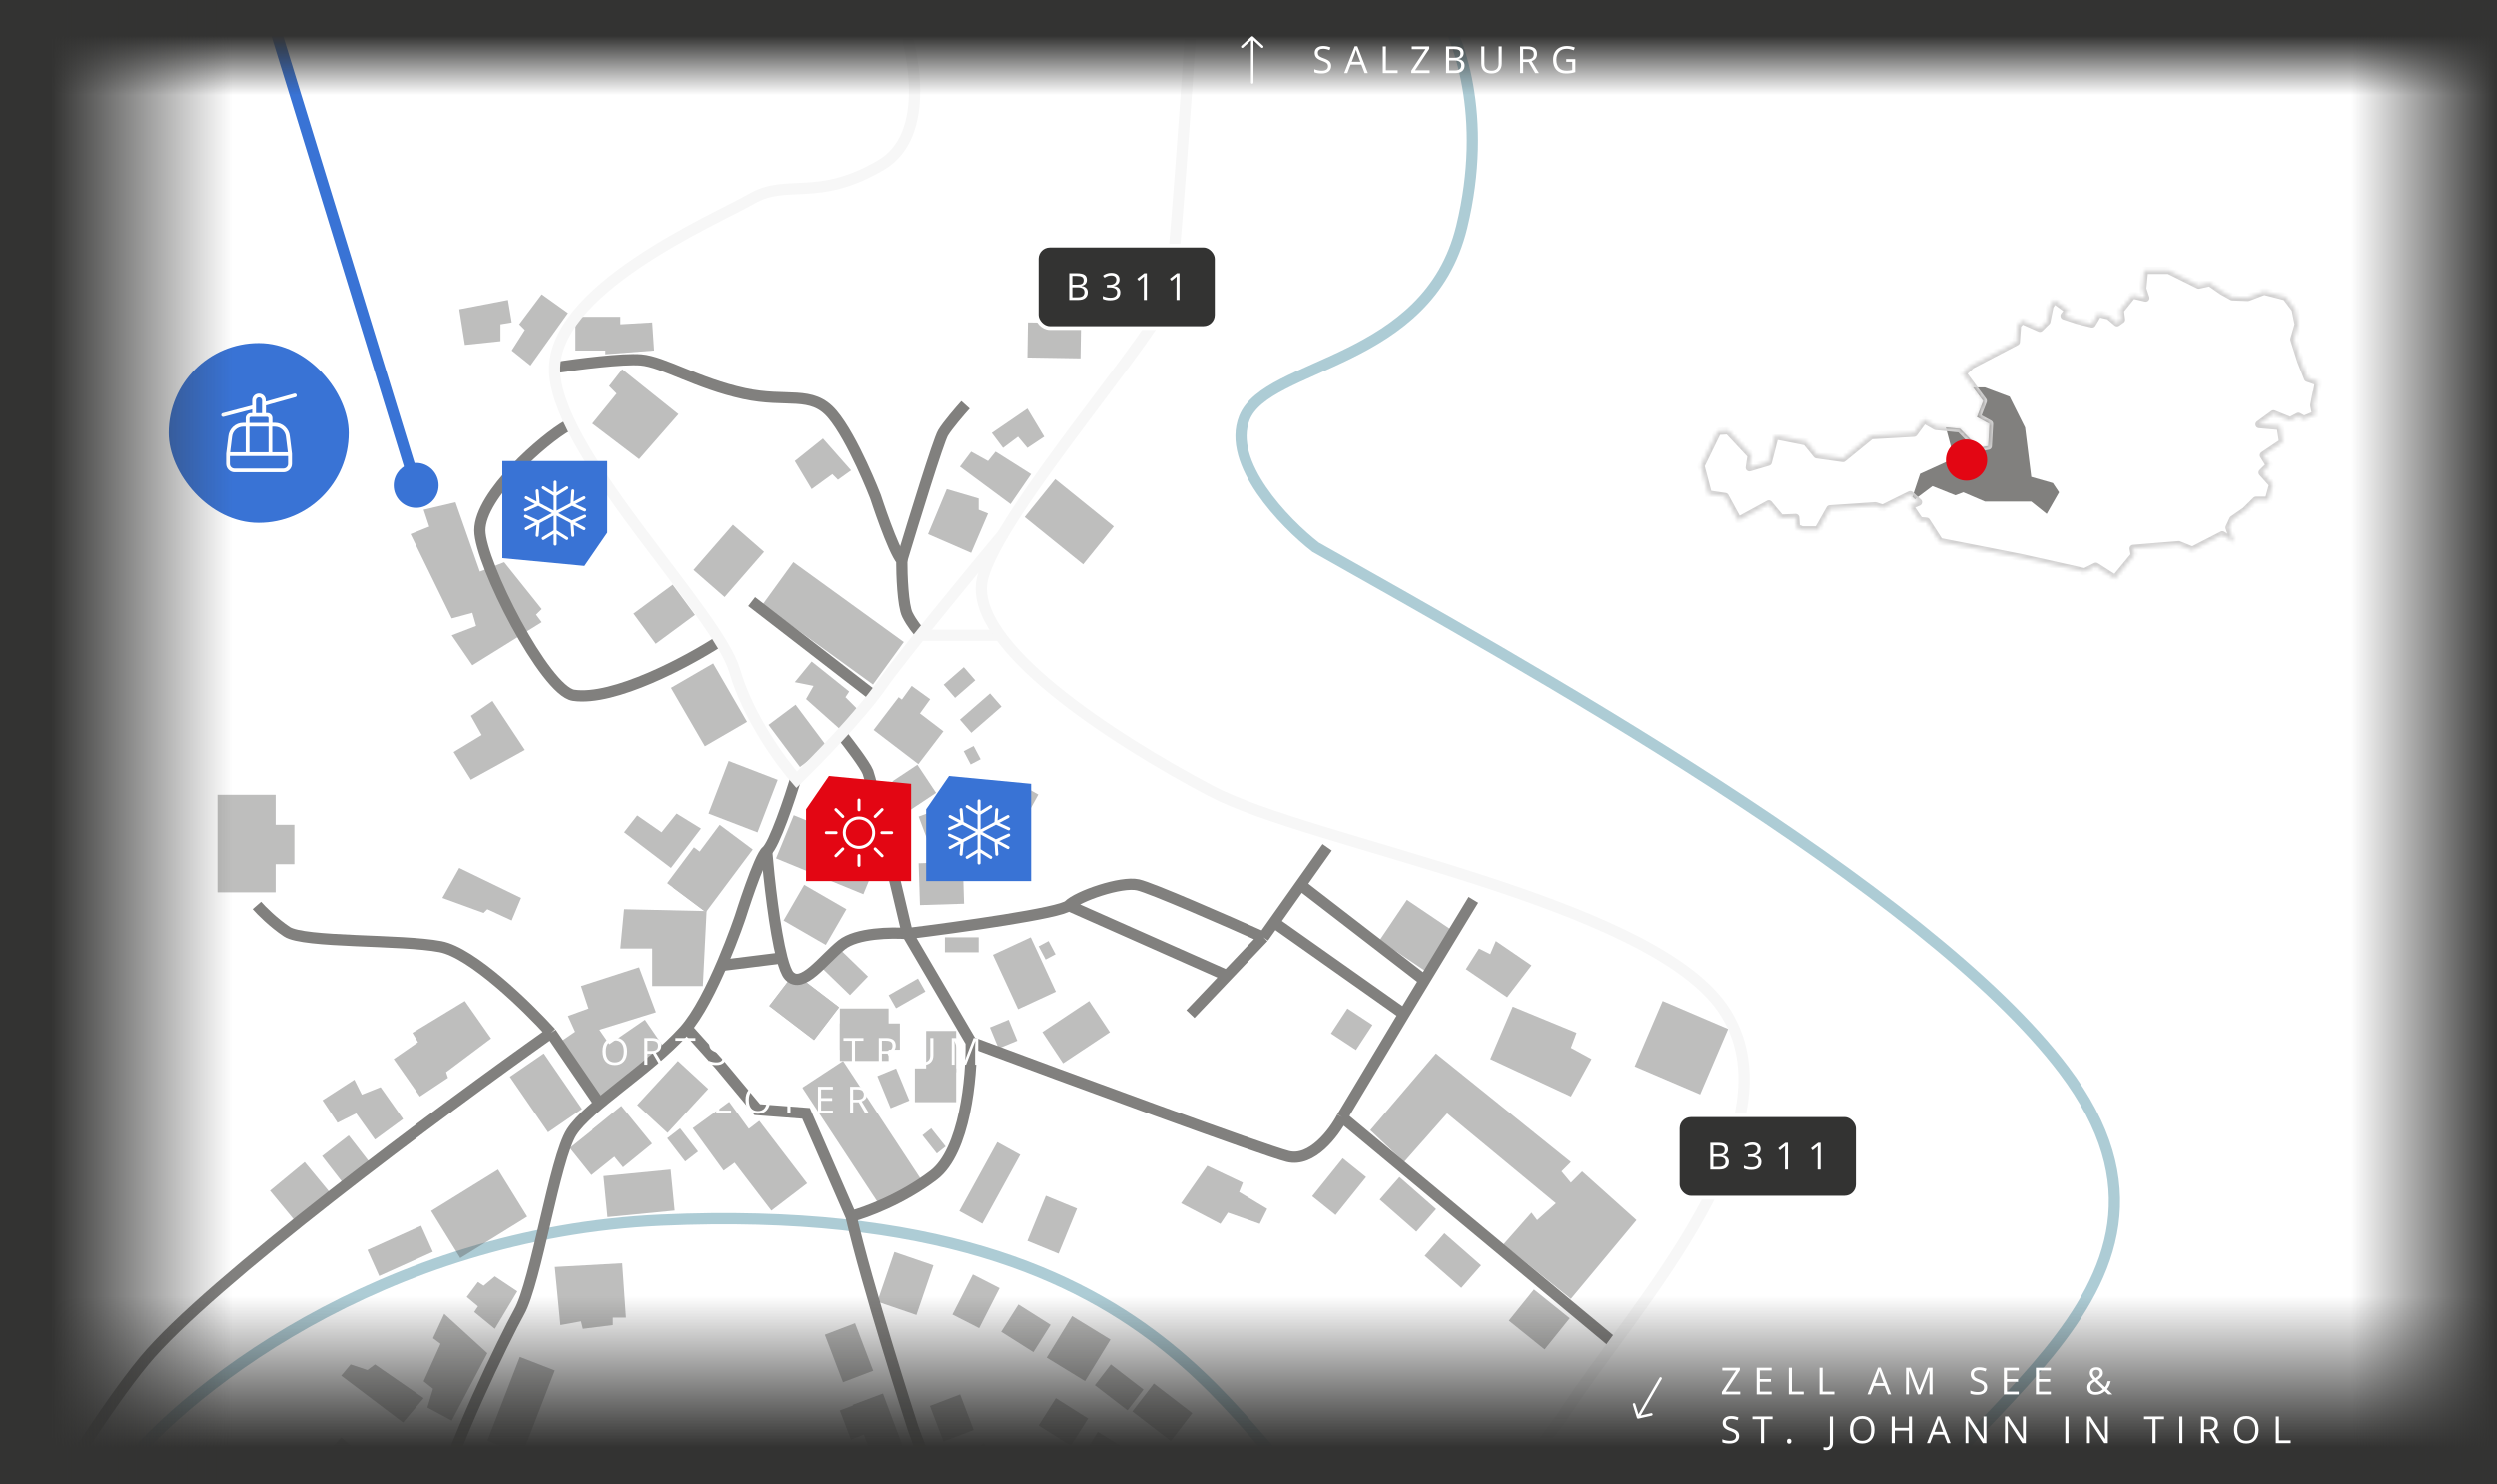
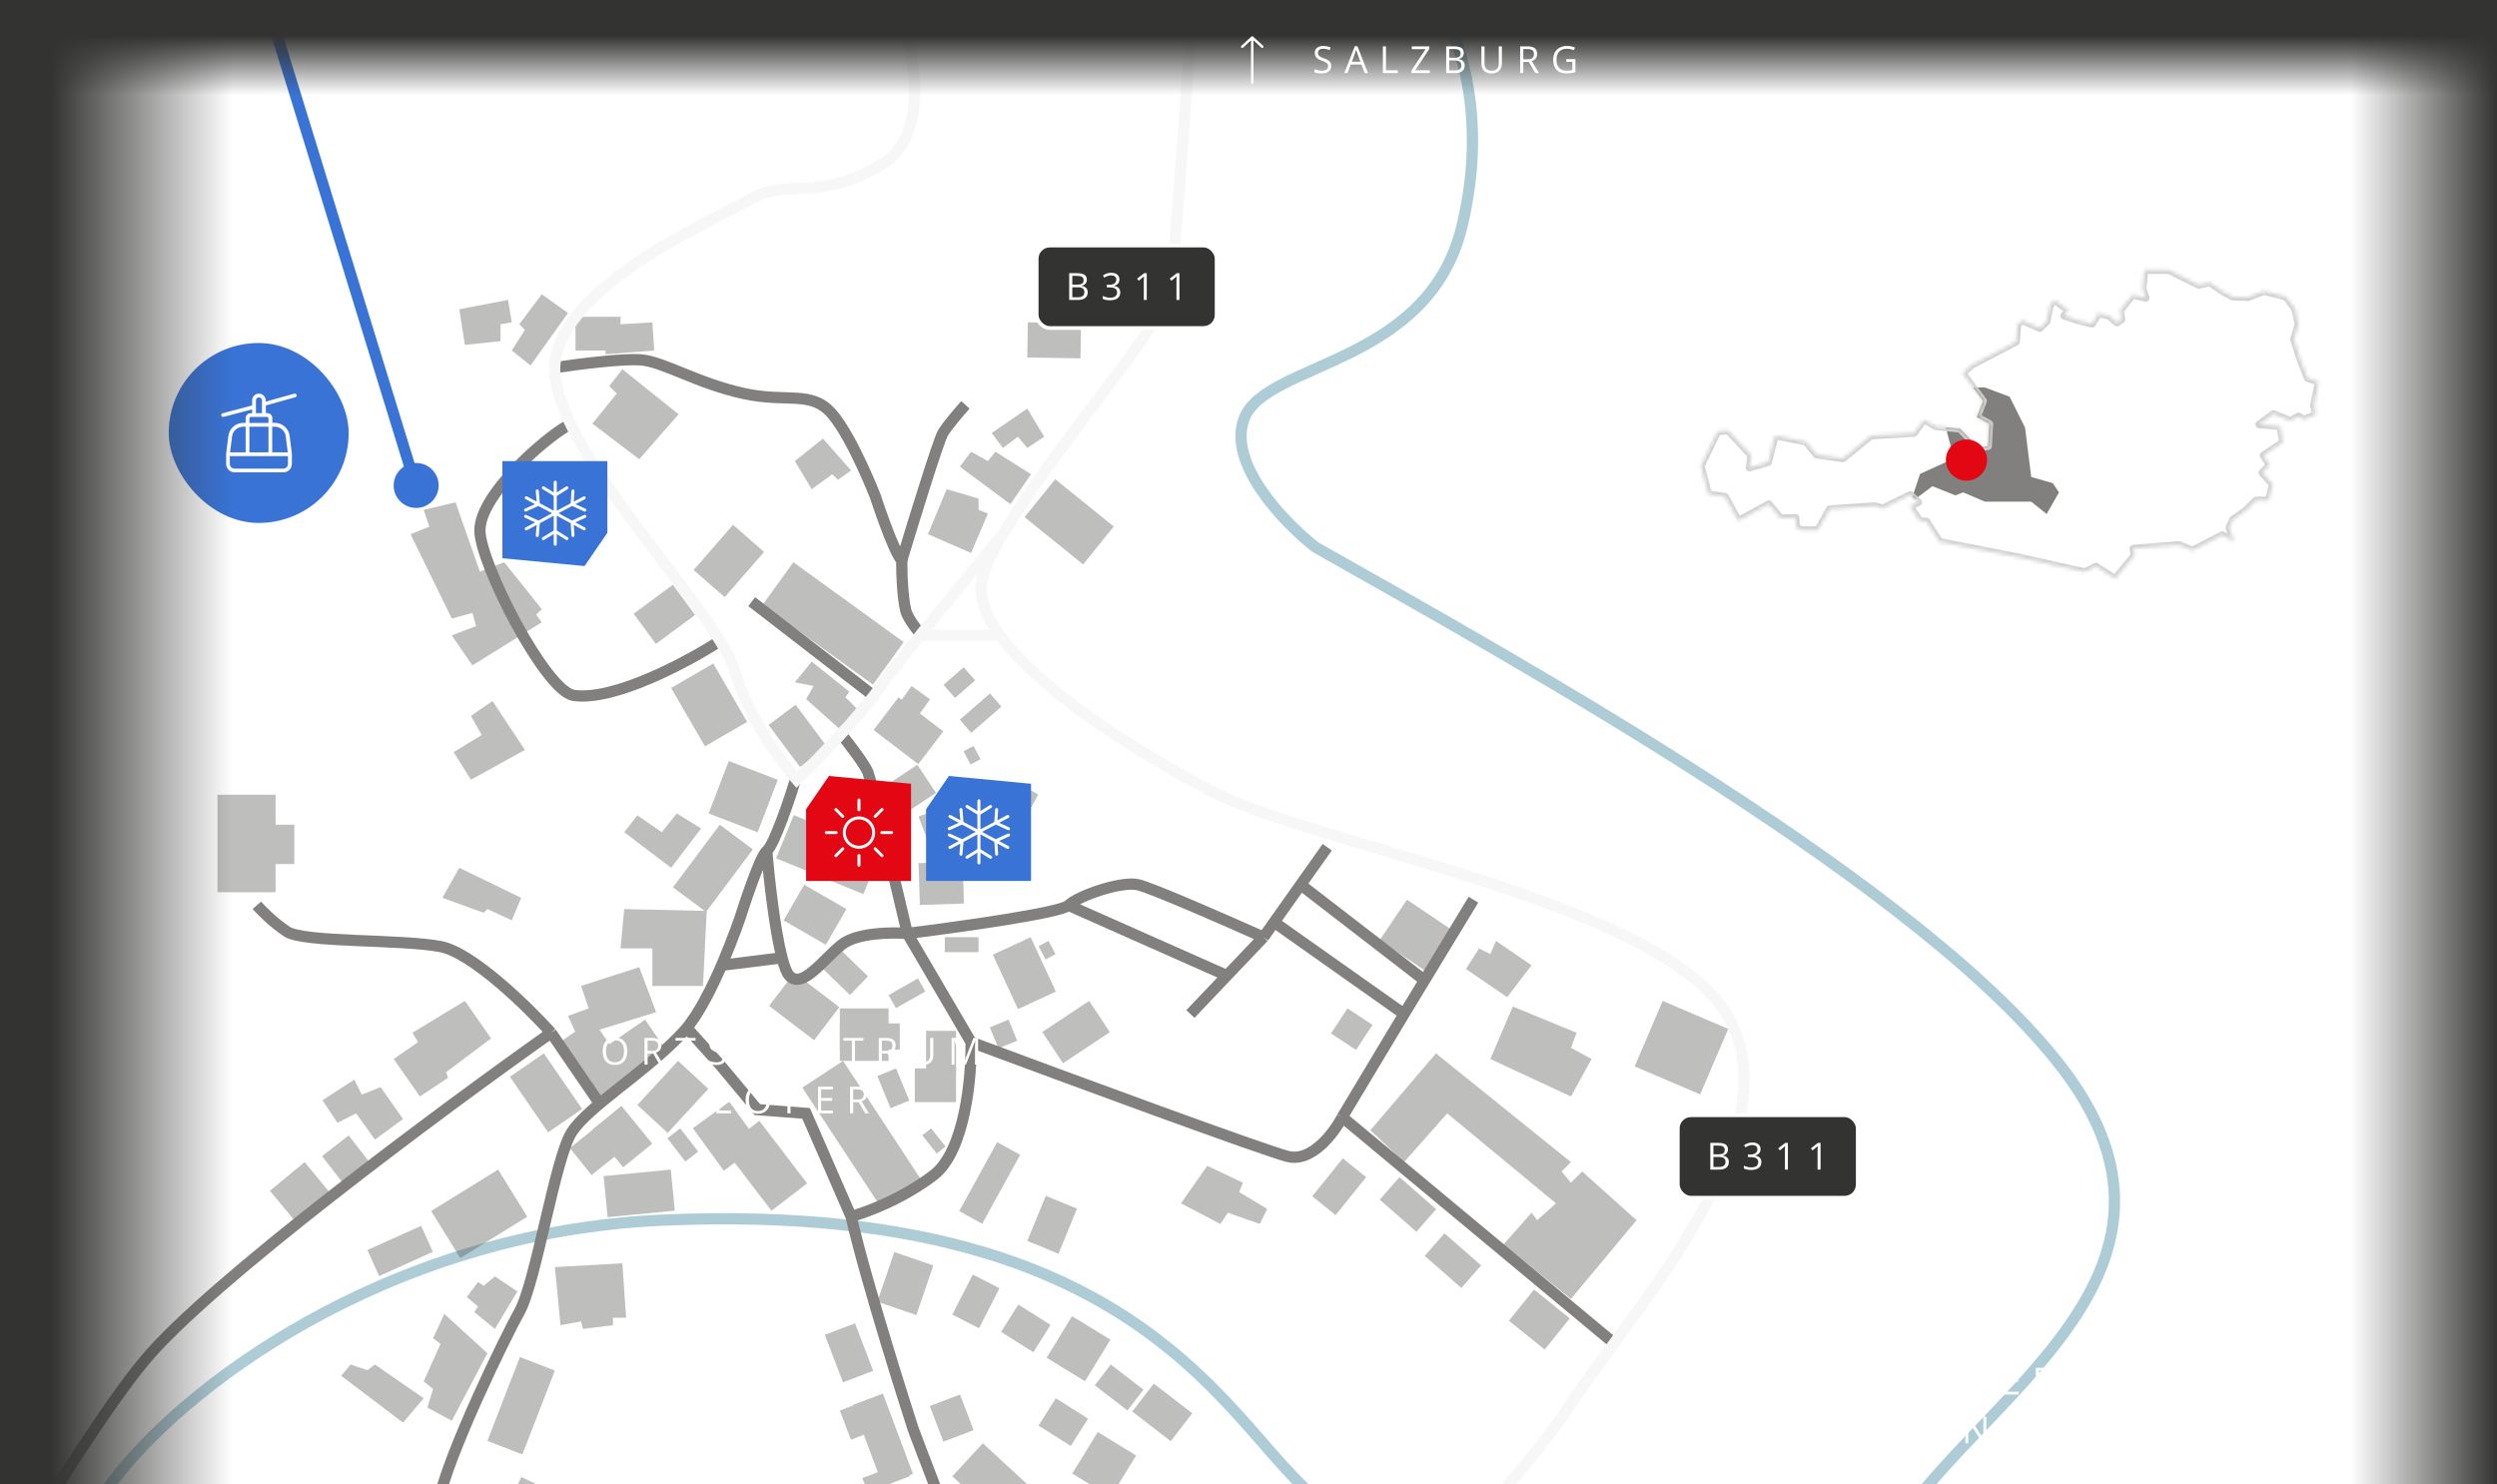
<svg xmlns="http://www.w3.org/2000/svg" width="666" height="396" viewBox="0 0 666 396" fill="none">
  <g clip-path="url(#clip0_4229_1233)">
    <g opacity="0.5">
      <path d="M-147.5 546C-126.667 540.667 -81.2 526.2 -66 511C-50.8 495.8 -4.567 443 29.5 396C47.5 371.167 102.106 328.846 176.5 325.5C321 319 331 396.5 360 404.5C389 412.5 474.5 401.5 501 415" stroke="#5C99AC" stroke-width="3" />
      <path d="M685.405 545C626.071 515.333 491.506 445.499 498.5 422C511 380 596.5 346.5 550.5 285.5C513.7 236.7 405.738 177 350.905 146C342.571 139.5 327.105 123.5 331.905 111.5C337.905 96.5 380.905 97.5 389.905 60.5C397.105 30.9 388.905 9.167 383.905 2" stroke="#5C99AC" stroke-width="3" />
    </g>
    <path opacity="0.5" d="M473.506 202.233C473.154 202.753 472.691 203.03 472.118 203.066C471.544 203.101 470.934 202.9 470.288 202.463C469.588 201.989 469.111 201.534 468.856 201.099L469.304 200.437C469.477 200.703 469.686 200.962 469.932 201.215C470.177 201.467 470.44 201.688 470.719 201.878C471.177 202.188 471.58 202.335 471.928 202.319C472.278 202.301 472.558 202.137 472.768 201.828C472.906 201.623 472.977 201.428 472.981 201.242C472.99 201.055 472.935 200.841 472.816 200.6C472.699 200.36 472.492 200.037 472.194 199.631C471.777 199.063 471.542 198.564 471.487 198.134C471.436 197.706 471.556 197.276 471.85 196.842C472.158 196.388 472.574 196.141 473.098 196.103C473.622 196.066 474.165 196.237 474.728 196.618C475.315 197.016 475.782 197.489 476.128 198.038L475.51 198.49C475.161 197.956 474.757 197.533 474.296 197.221C473.933 196.975 473.596 196.861 473.286 196.878C472.975 196.896 472.726 197.044 472.539 197.321C472.4 197.525 472.324 197.719 472.31 197.902C472.298 198.082 472.343 198.288 472.446 198.518C472.554 198.748 472.747 199.054 473.027 199.435C473.496 200.075 473.761 200.6 473.822 201.01C473.884 201.422 473.779 201.829 473.506 202.233ZM479.841 208.813L480.378 206.438L478.011 204.836L476.013 206.222L475.319 205.751L481.666 201.404L482.243 201.795L480.552 209.295L479.841 208.813ZM480.582 205.676L481.134 203.382C481.202 203.09 481.303 202.744 481.436 202.344C481.202 202.562 480.925 202.789 480.605 203.023L478.672 204.382L480.582 205.676ZM487.555 214.036L488.092 211.661L485.725 210.059L483.727 211.444L483.033 210.974L489.38 206.627L489.957 207.018L488.266 214.517L487.555 214.036ZM488.296 210.898L488.848 208.604C488.916 208.313 489.016 207.967 489.15 207.566C488.916 207.785 488.639 208.011 488.319 208.246L486.386 209.605L488.296 210.898ZM491.558 216.746L495.555 210.843L496.242 211.308L492.666 216.589L495.27 218.353L494.849 218.975L491.558 216.746ZM502.046 223.847L502.583 221.472L500.216 219.87L498.218 221.256L497.524 220.785L503.871 216.438L504.448 216.829L502.757 224.329L502.046 223.847ZM502.787 220.71L503.339 218.416C503.407 218.124 503.508 217.778 503.641 217.378C503.407 217.596 503.13 217.823 502.81 218.057L500.877 219.416L502.787 220.71ZM512.216 222.895C511.567 222.455 510.908 222.325 510.237 222.503C509.572 222.681 508.984 223.145 508.476 223.896C507.953 224.668 507.729 225.388 507.803 226.055C507.882 226.721 508.257 227.281 508.927 227.735C509.339 228.014 509.859 228.258 510.487 228.467L510.079 229.068C509.566 228.945 509.01 228.68 508.409 228.273C507.54 227.685 507.047 226.966 506.93 226.118C506.816 225.271 507.089 224.362 507.746 223.39C508.158 222.782 508.632 222.325 509.168 222.021C509.707 221.718 510.274 221.588 510.87 221.63C511.468 221.674 512.058 221.893 512.64 222.286C513.259 222.706 513.723 223.185 514.033 223.725L513.343 224.117C513.039 223.605 512.663 223.197 512.216 222.895ZM518.229 234.804L517.543 234.339L519.424 231.561L516.315 229.456L514.434 232.234L513.747 231.77L517.744 225.866L518.431 226.331L516.73 228.842L519.839 230.948L521.54 228.436L522.226 228.901L518.229 234.804Z" fill="white" />
    <circle cx="111" cy="129.5" r="6" fill="#3973D5" />
    <path d="M111 130L71 0" stroke="#3973D5" stroke-width="3" stroke-linecap="round" />
    <rect x="45" y="91.5" width="48" height="48" rx="24" fill="#3973D5" />
    <path fill-rule="evenodd" clip-rule="evenodd" d="M78.76 105.987C79.03 105.917 79.18 105.637 79.11 105.367C79.04 105.097 78.76 104.947 78.49 105.017L70.87 107.137V106.807C70.87 106.327 70.68 105.867 70.34 105.527C70 105.207 69.54 105.007 69.06 105.007C68.58 105.007 68.12 105.197 67.78 105.537C67.44 105.877 67.25 106.337 67.25 106.817V108.157L59.37 110.237C59.1 110.307 58.94 110.577 59.01 110.847C59.08 111.117 59.35 111.277 59.62 111.207L67.25 109.197V110.217H66.88C66.7 110.217 66.52 110.257 66.36 110.317C66.19 110.387 66.04 110.487 65.92 110.617C65.79 110.747 65.69 110.897 65.62 111.057C65.55 111.227 65.52 111.397 65.52 111.577V112.817H64.85C63.86 112.817 62.9 113.187 62.17 113.857C61.44 114.527 60.98 115.447 60.89 116.427L60.31 121.077C60.31 121.077 60.31 121.117 60.31 121.137V123.747C60.31 124.037 60.37 124.337 60.48 124.607C60.59 124.877 60.76 125.127 60.97 125.337C61.18 125.547 61.42 125.707 61.7 125.827C61.97 125.937 62.26 125.997 62.56 125.997H75.6C75.89 125.997 76.18 125.937 76.46 125.827C76.73 125.717 76.98 125.547 77.19 125.337C77.4 125.127 77.56 124.887 77.68 124.607C77.79 124.337 77.85 124.047 77.85 123.747V121.137C77.85 121.137 77.85 121.097 77.85 121.067L77.27 116.407C77.18 115.417 76.72 114.507 75.99 113.837C75.26 113.167 74.3 112.797 73.31 112.797H72.64V111.557C72.64 111.377 72.6 111.197 72.54 111.037C72.47 110.867 72.37 110.717 72.24 110.597C72.11 110.467 71.96 110.367 71.8 110.297C71.63 110.227 71.46 110.197 71.28 110.197H70.91V108.157L78.8 105.957L78.76 105.987ZM76.72 124.247C76.78 124.097 76.81 123.937 76.81 123.777V121.667H61.3V123.777C61.3 123.937 61.33 124.097 61.39 124.247C61.45 124.397 61.54 124.537 61.66 124.647C61.77 124.757 61.91 124.857 62.06 124.917C62.21 124.977 62.37 125.007 62.53 125.007H75.57C75.73 125.007 75.89 124.977 76.04 124.917C76.19 124.857 76.33 124.767 76.44 124.647C76.55 124.537 76.65 124.397 76.71 124.247H76.72ZM62.84 114.607C63.39 114.107 64.11 113.827 64.85 113.827H65.52V120.657H61.37L61.88 116.557C61.88 116.557 61.88 116.547 61.88 116.537C61.95 115.797 62.29 115.107 62.84 114.607ZM75.28 114.607C74.73 114.107 74.02 113.827 73.27 113.827H72.6V120.657H76.75L76.24 116.557V116.537C76.17 115.797 75.83 115.107 75.28 114.607ZM66.55 111.447C66.55 111.447 66.52 111.537 66.52 111.587V112.827H71.6V111.587C71.6 111.587 71.6 111.487 71.57 111.447C71.55 111.407 71.52 111.357 71.49 111.327C71.46 111.297 71.42 111.267 71.37 111.247C71.33 111.227 71.28 111.217 71.23 111.217H70.45C70.45 111.217 70.39 111.217 70.36 111.217C70.33 111.217 70.3 111.217 70.27 111.217H67.85C67.85 111.217 67.79 111.217 67.76 111.217C67.73 111.217 67.7 111.217 67.67 111.217H66.89C66.89 111.217 66.79 111.217 66.75 111.247C66.7 111.267 66.66 111.297 66.63 111.327C66.6 111.357 66.57 111.407 66.55 111.447ZM69.87 107.797V110.227H68.26V106.817C68.26 106.607 68.34 106.397 68.5 106.247C68.65 106.097 68.85 106.007 69.07 106.007C69.29 106.007 69.49 106.087 69.64 106.247C69.79 106.397 69.88 106.607 69.88 106.817V107.797H69.87ZM71.61 120.657H66.52V113.827H71.61V120.657Z" fill="white" />
    <g opacity="0.4">
      <rect x="211.617" y="149.982" width="36.336" height="14" transform="rotate(35.91 211.617 149.982)" fill="#5C5C5B" />
      <rect x="169" y="163.72" width="13" height="10" transform="rotate(-36.429 169 163.72)" fill="#5C5C5B" />
      <rect x="185" y="152.061" width="16" height="11" transform="rotate(-48.92 185 152.061)" fill="#5C5C5B" />
      <rect x="194.384" y="203" width="14" height="15" transform="rotate(21.034 194.384 203)" fill="#5C5C5B" />
      <rect x="190.246" y="177" width="18" height="13" transform="rotate(59.889 190.246 177)" fill="#5C5C5B" />
      <rect x="211.726" y="217.443" width="25.16" height="12.44" transform="rotate(22.324 211.726 217.443)" fill="#5C5C5B" />
      <rect x="214.502" y="236" width="13" height="11" transform="rotate(30.013 214.502 236)" fill="#5C5C5B" />
      <rect x="274.151" y="86" width="14.184" height="9.362" transform="rotate(0.927 274.151 86)" fill="#5C5C5B" />
      <rect x="244.662" y="204" width="9" height="8" transform="rotate(56.382 244.662 204)" fill="#5C5C5B" />
      <rect x="252.488" y="215" width="9" height="8" transform="rotate(69.394 252.488 215)" fill="#5C5C5B" />
      <rect x="256.76" y="229.883" width="11.156" height="11.765" transform="rotate(88.212 256.76 229.883)" fill="#5C5C5B" />
      <rect x="191.986" y="220" width="11" height="20.846" transform="rotate(36.773 191.986 220)" fill="#5C5C5B" />
-       <rect x="185.121" y="226" width="12.535" height="11.922" transform="rotate(36.773 185.121 226)" fill="#5C5C5B" />
      <rect x="211.875" y="259.577" width="15" height="11" transform="rotate(37.356 211.875 259.577)" fill="#5C5C5B" />
      <rect x="211.875" y="259.577" width="15" height="11" transform="rotate(37.356 211.875 259.577)" fill="#5C5C5B" />
      <rect x="239.674" y="186" width="15" height="11" transform="rotate(37.356 239.674 186)" fill="#5C5C5B" />
      <rect x="223.808" y="253" width="10.72" height="6.914" transform="rotate(44.052 223.808 253)" fill="#5C5C5B" />
      <rect x="224.866" y="283" width="38" height="13" transform="rotate(56.702 224.866 283)" fill="#5C5C5B" />
      <rect x="194.513" y="293.913" width="14" height="12" transform="rotate(54.004 194.513 293.913)" fill="#5C5C5B" />
      <rect x="202.532" y="299" width="21" height="12" transform="rotate(52.591 202.532 299)" fill="#5C5C5B" />
      <rect x="181.433" y="301" width="7.834" height="4.338" transform="rotate(52.308 181.433 301)" fill="#5C5C5B" />
      <rect x="165.755" y="295" width="13" height="10" transform="rotate(50.852 165.755 295)" fill="#5C5C5B" />
      <rect x="152" y="306.25" width="10" height="9.248" transform="rotate(-38.679 152 306.25)" fill="#5C5C5B" />
      <rect x="170" y="294.764" width="16" height="11" transform="rotate(-47.325 170 294.764)" fill="#5C5C5B" />
      <rect x="255.843" y="323.083" width="21" height="7" transform="rotate(-61.192 255.843 323.083)" fill="#5C5C5B" />
      <rect x="274" y="331.026" width="13" height="9" transform="rotate(-67.684 274 331.026)" fill="#5C5C5B" />
      <rect x="278" y="275.299" width="15" height="10" transform="rotate(-33.593 278 275.299)" fill="#5C5C5B" />
      <rect x="274.891" y="250" width="16" height="11.125" transform="rotate(65.166 274.891 250)" fill="#5C5C5B" />
      <rect x="252" y="250" width="9" height="4" fill="#5C5C5B" />
      <rect x="237" y="265.458" width="9" height="4" transform="rotate(-29.694 237 265.458)" fill="#5C5C5B" />
      <rect x="256" y="191.987" width="10.648" height="4.65" transform="rotate(-41.012 256 191.987)" fill="#5C5C5B" />
      <rect x="251.66" y="182.674" width="7.123" height="4.65" transform="rotate(-41.012 251.66 182.674)" fill="#5C5C5B" />
      <rect x="279.652" y="251" width="4" height="3" transform="rotate(62.156 279.652 251)" fill="#5C5C5B" />
      <rect x="259.652" y="199" width="4" height="3" transform="rotate(62.156 259.652 199)" fill="#5C5C5B" />
      <rect x="248.353" y="301" width="6.186" height="3" transform="rotate(51.658 248.353 301)" fill="#5C5C5B" />
      <rect x="268.989" y="272" width="6.065" height="5.397" transform="rotate(67.581 268.989 272)" fill="#5C5C5B" />
      <rect x="271.616" y="209" width="6.065" height="5.397" transform="rotate(28.998 271.616 209)" fill="#5C5C5B" />
      <rect x="243.156" y="183" width="6.065" height="5.397" transform="rotate(35.784 243.156 183)" fill="#5C5C5B" />
      <rect x="238.989" y="285" width="9.265" height="5.397" transform="rotate(67.581 238.989 285)" fill="#5C5C5B" />
      <path d="M170.5 258L155 263L157 269L151.5 271L154 276.5L175 270L170.5 258Z" fill="#5C5C5B" />
      <path d="M165.5 253L166.5 242.5L188.5 243L187.5 263H174V253H165.5Z" fill="#5C5C5B" />
      <path d="M136.5 245.5L139 239.5L122.5 231.5L118 239.5L129 243.5L130 242.5L136.5 245.5Z" fill="#5C5C5B" />
      <path d="M179 231.5L187 221L180.5 217L176.5 222L170 217.5L166.5 222L179 231.5Z" fill="#5C5C5B" />
      <path d="M269.5 134.5L275 126.5L265.5 120.5L263.5 123L259 120.5L256 124.5L269.5 134.5Z" fill="#5C5C5B" />
      <path d="M247.5 142.5L252.5 130.5L261 133V136L263.5 137L259 147.5L247.5 142.5Z" fill="#5C5C5B" />
      <path d="M274 109L264.5 115.5L267.5 119.5L271.5 116.5L274 119.5L278.5 116.5L274 109Z" fill="#5C5C5B" />
      <path d="M219.5 117L212 123L216.5 130.5L222 126.5L223.5 128L227 125.5L219.5 117Z" fill="#5C5C5B" />
      <path d="M153.5 93.5V84.5H165.5V86.5L174 86L174.5 93.5L161.5 94.5V93.5H153.5Z" fill="#5C5C5B" />
      <path d="M166 98.5L162.5 103L164.5 105L158 113L170.5 122.5L181 110.5L166 98.5Z" fill="#5C5C5B" />
      <path d="M141.5 97.5L136.5 93.5L140 88L138.5 86.5L144.5 78.5L151.5 83.5L141.5 97.5Z" fill="#5C5C5B" />
      <path d="M124 92L122.5 82.5L135.5 80L136.5 86L133.5 86.5V91L124 92Z" fill="#5C5C5B" />
      <path d="M121.5 134L113 136L114.5 140.5L109.5 142.5L120.5 165L126 163.5L127 167L120.5 169.5L126 177.5L144.5 166L143 164L144.5 162.5L134.5 150L128 152.5L121.5 134Z" fill="#5C5C5B" />
      <path d="M73.5 212H58V238H73.5V230.5H78.5V220H73.5V212Z" fill="#5C5C5B" />
      <path d="M124 267L110 275.5L111.5 278L105 282.5L112 292.5L119.5 287.5L119 286L131 277L124 267Z" fill="#5C5C5B" />
      <path d="M94.5 288L86 293.5L90 299.5L95 297L100 304L107.5 298.5L101.5 290L96.5 292L94.5 288Z" fill="#5C5C5B" />
      <rect x="212.209" y="188" width="14" height="9" transform="rotate(53.227 212.209 188)" fill="#5C5C5B" />
      <path d="M215 186.5L224 194.5L228.5 189L225.5 186L226.5 184.5L216.5 176.5L212 182L217 183L215 186.5Z" fill="#5C5C5B" />
      <rect x="158.064" y="272" width="18" height="11" transform="rotate(55.492 158.064 272)" fill="#5C5C5B" />
      <rect x="159" y="280.976" width="15.848" height="9.685" transform="rotate(-34.499 159 280.976)" fill="#5C5C5B" />
      <rect x="281.444" y="127.838" width="20.075" height="13" transform="rotate(38.928 281.444 127.838)" fill="#5C5C5B" />
      <path d="M166 337L148 338L149.5 353.5L155 352.5L155.5 354.5L163.5 353.5V351.5H167L166 337Z" fill="#5C5C5B" />
      <path d="M138 344.5L132 340.5L129 343L127.5 342L124.5 346L127.5 348.5L126.5 350L132 354.5L138 344.5Z" fill="#5C5C5B" />
      <path d="M115.5 357L118.5 350.5L130 361L120.5 379L114 375.5L115.5 370.5L113 368.5L117.5 358.5L115.5 357Z" fill="#5C5C5B" />
      <path d="M100 364L113 373L107.5 379.5L91 367L93.5 364L98 365.5L100 364Z" fill="#5C5C5B" />
-       <path d="M91 383.5L82 393L92 402.5L94.5 401L106 410.5L115.5 399L102.5 389L100 391L91 383.5Z" fill="#5C5C5B" />
      <path d="M194 422.5L178.5 423V439H176.5V446H192.5V431H199V425L194 424V422.5Z" fill="#5C5C5B" />
      <path d="M167.5 418.5L164 410.5L185 402.5L187 405H190L192.5 410.5H202.5V414H200V417.5H191.5V413L177.5 417.5L176.5 415L167.5 418.5Z" fill="#5C5C5B" />
      <path d="M125 407.5L120.5 413L123 416.5L122.5 418.5L128 423L134.5 416L125 407.5Z" fill="#5C5C5B" />
      <path d="M103.5 446L98 449.5L93.5 442.5L96.5 440.5L88 428L99 421.5L109.5 436L101 442.5L103.5 446Z" fill="#5C5C5B" />
      <path d="M57 461L55.5 455.5L60 453.5L58 445L75 440.5L78.5 452.5L72 454.5L73 457L57 461Z" fill="#5C5C5B" />
      <path d="M164 459.5L155.5 463L157.5 467L162 465.5L170 468L171.5 475.5L177.5 474L176.5 470L178.5 465L164 459.5Z" fill="#5C5C5B" />
      <path d="M125 473L117 477L119.5 482L125 480L129 488L141.5 482L138.5 476L135 477.5L133 474L127.5 476L125 473Z" fill="#5C5C5B" />
      <path d="M154 490.5L145.5 495L141.5 487L144.5 485.5L143.5 483.5L148 480.5L147.5 478L149.5 477.5L151.5 482L150.5 482.5L154 490.5Z" fill="#5C5C5B" />
      <path d="M140.5 494L133 497.5L136 505L138.5 504L140.5 506L145.5 504L140.5 494Z" fill="#5C5C5B" />
      <path d="M90 482L84 485L93.5 506L116 496L111 485.5L95.5 492.5L90 482Z" fill="#5C5C5B" />
      <path d="M269 432.5L270.5 424L287.5 427.5L286.5 437.5L276 436.5V433.5L269 432.5Z" fill="#5C5C5B" />
      <path d="M383 281L365.5 301.5L374.5 310L386 297L415 321L410 325.5L408.5 323.5L401 332L419 346.5L436.5 325.5L422 312.5L419 315.5L416.5 312.5L419 310L383 281Z" fill="#5C5C5B" />
      <path d="M397.5 282.5L403.5 268.5L420.5 275.5L419 279.5L424.5 282.5L419 292.5L397.5 282.5Z" fill="#5C5C5B" />
      <path d="M391 258.5L394.5 253L397.5 254.5L399 251L408.5 257.5L402 266L391 258.5Z" fill="#5C5C5B" />
      <path d="M315 321L322 311L331.5 315.5L330.5 318L338 322.5L336 326.5L327.5 323.5L325.5 326.5L315 321Z" fill="#5C5C5B" />
      <rect x="443.471" y="267" width="19" height="19" transform="rotate(23.154 443.471 267)" fill="#5C5C5B" />
      <rect x="375.273" y="240" width="16" height="13" transform="rotate(34.019 375.273 240)" fill="#5C5C5B" />
      <rect x="373.271" y="314" width="13" height="8" transform="rotate(41.217 373.271 314)" fill="#5C5C5B" />
      <rect x="385.271" y="329" width="13" height="8" transform="rotate(41.217 385.271 329)" fill="#5C5C5B" />
      <rect x="350" y="319.13" width="13" height="8" transform="rotate(-51.19 350 319.13)" fill="#5C5C5B" />
      <rect x="402.454" y="352.322" width="10.68" height="12.251" transform="rotate(-51.19 402.454 352.322)" fill="#5C5C5B" />
      <rect x="355" y="275.683" width="8" height="8" transform="rotate(-56.646 355 275.683)" fill="#5C5C5B" />
      <rect x="161" y="313.744" width="18" height="11" transform="rotate(-5.561 161 313.744)" fill="#5C5C5B" />
      <rect x="115" y="323.047" width="21" height="14.779" transform="rotate(-31.74 115 323.047)" fill="#5C5C5B" />
      <rect x="98" y="333.454" width="15.709" height="7.623" transform="rotate(-24.259 98 333.454)" fill="#5C5C5B" />
      <rect x="72" y="317.642" width="12" height="11" transform="rotate(-39.555 72 317.642)" fill="#5C5C5B" />
      <rect x="85.889" y="308.405" width="9" height="9" transform="rotate(-37.806 85.889 308.405)" fill="#5C5C5B" />
      <rect x="224" y="269" width="13" height="14" fill="#5C5C5B" />
      <rect x="224" y="273" width="16" height="7" fill="#5C5C5B" />
      <rect x="247" y="275" width="8" height="11" fill="#5C5C5B" />
      <rect x="244" y="285" width="11" height="9" fill="#5C5C5B" />
      <rect x="238.533" y="334" width="11" height="14" transform="rotate(18.892 238.533 334)" fill="#5C5C5B" />
      <rect x="259.458" y="340" width="8" height="12" transform="rotate(27.053 259.458 340)" fill="#5C5C5B" />
      <rect x="285.942" y="351.102" width="12" height="13" transform="rotate(31.485 285.942 351.102)" fill="#5C5C5B" />
      <rect x="292.79" y="382" width="12" height="13" transform="rotate(31.485 292.79 382)" fill="#5C5C5B" />
      <rect x="296.271" y="364" width="11" height="7" transform="rotate(37.597 296.271 364)" fill="#5C5C5B" />
      <rect x="307.736" y="369.097" width="12.954" height="9.402" transform="rotate(37.597 307.736 369.097)" fill="#5C5C5B" />
      <rect x="271.606" y="348" width="10.171" height="8.622" transform="rotate(32.293 271.606 348)" fill="#5C5C5B" />
      <rect x="256.057" y="372" width="10.171" height="8.622" transform="rotate(69.138 256.057 372)" fill="#5C5C5B" />
      <rect x="241.236" y="390" width="4.052" height="12.024" transform="rotate(69.138 241.236 390)" fill="#5C5C5B" />
      <rect x="235.236" y="372" width="8.32" height="12.024" transform="rotate(69.138 235.236 372)" fill="#5C5C5B" />
      <rect x="228.057" y="353" width="13.575" height="8.622" transform="rotate(69.138 228.057 353)" fill="#5C5C5B" />
      <rect x="235.49" y="371.765" width="22.87" height="8.622" transform="rotate(69.46 235.49 371.765)" fill="#5C5C5B" />
      <rect x="281.606" y="373" width="10.171" height="8.622" transform="rotate(32.293 281.606 373)" fill="#5C5C5B" />
      <rect x="139.047" y="394" width="22" height="14" transform="rotate(25.59 139.047 394)" fill="#5C5C5B" />
      <rect x="138.668" y="362" width="10" height="24" transform="rotate(21.173 138.668 362)" fill="#5C5C5B" />
      <rect x="262.137" y="385" width="24.007" height="12" transform="rotate(42.694 262.137 385)" fill="#5C5C5B" />
      <path d="M131.364 187L125.606 190.973L128.485 196.081L121 200.622L125.606 208L140 200.054L131.364 187Z" fill="#5C5C5B" />
      <rect x="145.064" y="281" width="18" height="11" transform="rotate(55.492 145.064 281)" fill="#5C5C5B" />
    </g>
    <path d="M151.5 113.5C145.167 117 128 132 128 141.5C128 150.236 145.5 184.389 153 185.5C163.8 187.1 183.5 176.5 192 171M148.5 98C154 97.167 166.2 95.6 171 96C177 96.5 186 102.283 198.5 105C210 107.5 216.5 104 222 110.5C227.5 117 233.5 132.5 233.5 132.5C233.5 132.5 238.167 146.833 240.5 149.5C240.5 153.333 240.8 161.6 242 164C243.2 166.4 244.833 168.333 245.5 169" stroke="#81807E" stroke-width="3" />
    <path d="M257.5 108C256 109.667 252.7 113.5 251.5 115.5C250.3 117.5 243.667 139 240.5 149.5" stroke="#81807E" stroke-width="3" />
    <path d="M200.5 160.5L233.5 186" stroke="#81807E" stroke-width="3" />
    <path d="M160 294.5L147 275.5M147 275.5C140.667 268.5 125.9 254.1 117.5 252.5C107 250.5 81 251.5 76.5 248.5C72.9 246.1 69.667 242.833 68.5 241.5M147 275.5C118 296 55.7 342.2 38.5 363C17 389 -14 450.5 -48 477C-64.5 489.86 -80 510.5 -92 516.5C-111.799 526.399 -130.5 524 -145 531.5C-156.6 537.5 -162.5 544 -164 546.5" stroke="#81807E" stroke-width="3" />
    <path d="M224.5 196C226.5 198.5 230.7 204 231.5 206C232.3 208 238.833 235.5 242 249M242 249L259 278M242 249C255.5 247.333 283 243.5 285 241.5M242 249C237.833 248.667 228.5 248.8 224.5 252C219.5 256 214 264 210.5 260.25C209.831 259.533 209.187 257.823 208.583 255.5M259 278C259.167 287.167 257.4 307.1 249 313.5C240.6 319.9 230.833 323.5 227 324.5M259 278C284.5 287.5 337.1 306.9 343.5 308.5C349.9 310.1 355.833 302.167 358 298M227 324.5C231.167 342.667 242.7 378.6 243.5 381C244.5 384 257.5 417 257.5 419C257.5 420.6 257.5 427 257.5 430M227 324.5L215 297L202 296L192 284L183 274M285 241.5C287.5 239 299 235 303.5 236C307.1 236.8 327.333 245.667 337 250M285 241.5L327.25 260.25M337 250L327.25 260.25M337 250L339.833 246M354 226L346.917 236M317.5 270.5L327.25 260.25M339.833 246L374.5 270.5M339.833 246L346.917 236M374.5 270.5L379.959 261.5M374.5 270.5L358 298M393 240L379.959 261.5M379.959 261.5L346.917 236M358 298L429.5 357.5M204.5 227C205.134 234.484 206.657 248.099 208.583 255.5M208.583 255.5L192.5 257.5" stroke="#81807E" stroke-width="3" />
    <path d="M212.5 207C210.667 213 206.5 225.4 204.5 227C202.5 228.6 197.5 244.5 197.5 244.5C197.5 244.5 190.1 266.6 182.5 275C173 285.5 157 295 152.5 302C148 309 143 342 138.5 350C134.9 356.4 119.5 388 117 400.5" stroke="#81807E" stroke-width="3" />
    <path d="M239.5 2C243.667 12.667 248.6 36 235 44C218 54 210 47.5 200.5 53C191 58.5 146 77.5 148 100C150 122.5 191.5 163.5 196 179C199.6 191.4 208.5 203.5 212.5 208C217.667 203 229.4 191 235 183C240.6 175 260.667 150.667 267.5 142.5" stroke="#F7F7F7" stroke-width="3" />
    <path d="M246 169.5H266.5" stroke="#F7F7F7" stroke-width="3" />
    <path d="M328.5 474C352 451 403.6 398 418 376C436 348.5 480.958 300.114 459.5 269C439.5 240 349.5 225 323 211C296.5 197 258 172 262 154.5C266 137 310.5 87 312 78C313.2 70.8 316.5 24.333 318 2" stroke="#F7F7F7" stroke-width="3" />
    <path d="M340.458 198.267L342.361 198.927C343.255 199.236 343.855 199.594 344.162 200C344.468 200.405 344.522 200.897 344.322 201.474C344.183 201.874 343.957 202.165 343.642 202.348C343.331 202.53 342.949 202.585 342.496 202.514L342.48 202.56C343.442 203.089 343.767 203.804 343.455 204.704C343.247 205.306 342.88 205.705 342.354 205.902C341.831 206.099 341.205 206.071 340.474 205.818L338.124 205.004L340.458 198.267ZM340.242 201.423L341.532 201.87C342.085 202.062 342.512 202.113 342.815 202.026C343.118 201.935 343.341 201.683 343.484 201.272C343.614 200.894 343.573 200.575 343.361 200.316C343.149 200.053 342.748 199.82 342.158 199.615L341.006 199.216L340.242 201.423ZM340.012 202.087L339.138 204.607L340.544 205.094C341.087 205.282 341.532 205.319 341.878 205.205C342.228 205.089 342.481 204.807 342.636 204.358C342.781 203.94 342.746 203.584 342.531 203.29C342.32 202.996 341.927 202.75 341.353 202.551L340.012 202.087ZM354.494 203.131L352.984 207.49C352.718 208.258 352.277 208.781 351.661 209.059C351.045 209.338 350.331 209.337 349.52 209.056C348.709 208.775 348.158 208.336 347.866 207.739C347.577 207.144 347.566 206.459 347.834 205.685L349.338 201.345L350.122 201.616L348.599 206.012C348.404 206.574 348.408 207.058 348.611 207.466C348.814 207.873 349.213 208.18 349.809 208.387C350.377 208.584 350.867 208.585 351.278 208.39C351.691 208.193 351.995 207.811 352.191 207.246L353.711 202.86L354.494 203.131ZM362.04 213.291L361.147 212.981L359.424 206.052L359.387 206.039C359.207 206.72 359.02 207.337 358.829 207.889L357.502 211.718L356.779 211.468L359.113 204.731L359.997 205.038L361.719 211.941L361.756 211.954C361.778 211.869 361.856 211.598 361.99 211.142C362.125 210.683 362.229 210.358 362.303 210.167L363.642 206.301L364.375 206.555L362.04 213.291ZM373.29 213.344C372.905 214.456 372.307 215.202 371.498 215.582C370.692 215.96 369.723 215.953 368.59 215.56L366.724 214.914L369.058 208.177L371.122 208.893C372.169 209.256 372.883 209.828 373.262 210.61C373.642 211.391 373.651 212.303 373.29 213.344ZM372.451 213.085C372.755 212.206 372.764 211.467 372.476 210.869C372.191 210.271 371.614 209.822 370.744 209.521L369.606 209.126L367.742 214.508L368.695 214.838C369.629 215.162 370.41 215.176 371.039 214.881C371.668 214.583 372.139 213.985 372.451 213.085ZM380.193 219.581L376.438 218.28L378.772 211.544L382.527 212.845L382.286 213.541L379.314 212.511L378.562 214.681L381.355 215.648L381.115 216.34L378.323 215.372L377.464 217.851L380.436 218.881L380.193 219.581ZM388.944 220.606C388.738 221.199 388.363 221.586 387.818 221.769C387.273 221.952 386.632 221.915 385.895 221.66C385.096 221.383 384.518 221.067 384.159 220.713L384.421 219.957C384.657 220.17 384.926 220.366 385.228 220.546C385.53 220.727 385.841 220.872 386.16 220.983C386.683 221.164 387.11 221.202 387.442 221.097C387.775 220.989 388.003 220.758 388.126 220.405C388.207 220.171 388.225 219.964 388.181 219.784C388.141 219.602 388.032 219.409 387.855 219.206C387.68 219.005 387.396 218.747 387.003 218.432C386.454 217.99 386.098 217.569 385.934 217.168C385.773 216.768 385.779 216.321 385.95 215.827C386.13 215.308 386.468 214.962 386.965 214.79C387.461 214.618 388.03 214.643 388.672 214.866C389.342 215.098 389.915 215.434 390.392 215.875L389.912 216.472C389.437 216.046 388.936 215.742 388.411 215.56C387.997 215.416 387.642 215.393 387.346 215.49C387.051 215.587 386.849 215.794 386.739 216.111C386.658 216.344 386.635 216.551 386.669 216.731C386.704 216.908 386.801 217.095 386.96 217.291C387.123 217.486 387.389 217.731 387.757 218.027C388.377 218.524 388.768 218.962 388.932 219.343C389.1 219.724 389.103 220.145 388.944 220.606ZM396.953 223.381C396.748 223.974 396.373 224.362 395.828 224.545C395.283 224.727 394.642 224.691 393.905 224.435C393.106 224.159 392.527 223.843 392.169 223.488L392.43 222.732C392.666 222.945 392.935 223.141 393.238 223.322C393.54 223.502 393.851 223.648 394.17 223.758C394.692 223.939 395.12 223.977 395.452 223.872C395.785 223.764 396.013 223.534 396.135 223.18C396.216 222.947 396.235 222.74 396.191 222.559C396.151 222.377 396.042 222.184 395.864 221.982C395.69 221.78 395.406 221.522 395.013 221.207C394.464 220.766 394.108 220.345 393.944 219.944C393.783 219.544 393.788 219.097 393.96 218.602C394.14 218.083 394.478 217.738 394.974 217.566C395.471 217.394 396.04 217.419 396.682 217.641C397.352 217.873 397.925 218.21 398.402 218.65L397.921 219.247C397.446 218.821 396.946 218.517 396.421 218.335C396.006 218.192 395.651 218.168 395.356 218.266C395.061 218.363 394.859 218.57 394.749 218.886C394.668 219.119 394.645 219.326 394.678 219.507C394.713 219.684 394.81 219.871 394.969 220.067C395.133 220.261 395.399 220.506 395.767 220.803C396.386 221.299 396.778 221.738 396.942 222.118C397.109 222.499 397.113 222.92 396.953 223.381ZM402.614 227.35L401.831 227.079L403.924 221.038L401.791 220.299L402.032 219.603L407.082 221.353L406.841 222.049L404.707 221.31L402.614 227.35ZM410.351 226.893L409.38 229.695L408.597 229.423L410.931 222.687L412.779 223.327C413.605 223.614 414.16 223.983 414.443 224.436C414.73 224.889 414.763 225.434 414.543 226.07C414.234 226.961 413.574 227.406 412.562 227.407L413.343 231.068L412.416 230.747L411.756 227.38L410.351 226.893ZM410.584 226.221L411.657 226.593C412.21 226.784 412.654 226.816 412.987 226.687C413.322 226.555 413.565 226.27 413.717 225.83C413.872 225.385 413.851 225.018 413.655 224.73C413.462 224.443 413.075 224.199 412.495 223.998L411.476 223.645L410.584 226.221ZM421.495 233.893L421.399 231.46L418.699 230.524L417.127 232.379L416.335 232.104L421.342 226.263L422 226.492L422.306 234.174L421.495 233.893ZM421.399 230.67L421.339 228.311C421.329 228.012 421.337 227.652 421.362 227.231C421.193 227.502 420.984 227.793 420.735 228.102L419.22 229.915L421.399 230.67ZM430.485 235C430.28 235.593 429.905 235.981 429.36 236.164C428.815 236.346 428.174 236.31 427.436 236.055C426.638 235.778 426.059 235.462 425.7 235.107L425.962 234.352C426.198 234.564 426.467 234.761 426.769 234.941C427.072 235.121 427.382 235.267 427.702 235.378C428.224 235.559 428.651 235.597 428.984 235.491C429.317 235.383 429.545 235.153 429.667 234.799C429.748 234.566 429.766 234.359 429.722 234.179C429.682 233.996 429.574 233.804 429.396 233.601C429.222 233.4 428.938 233.141 428.545 232.826C427.996 232.385 427.639 231.964 427.476 231.563C427.315 231.163 427.32 230.716 427.491 230.221C427.671 229.702 428.009 229.357 428.506 229.185C429.003 229.013 429.572 229.038 430.214 229.26C430.883 229.492 431.457 229.829 431.934 230.269L431.453 230.866C430.978 230.44 430.478 230.136 429.953 229.954C429.538 229.811 429.183 229.787 428.888 229.885C428.593 229.982 428.39 230.189 428.281 230.505C428.2 230.739 428.176 230.945 428.21 231.126C428.245 231.303 428.342 231.49 428.501 231.686C428.664 231.88 428.93 232.125 429.299 232.422C429.918 232.918 430.31 233.357 430.474 233.737C430.641 234.118 430.645 234.54 430.485 235ZM438.495 237.776C438.29 238.369 437.914 238.756 437.369 238.939C436.824 239.122 436.183 239.085 435.446 238.83C434.647 238.553 434.069 238.238 433.71 237.883L433.972 237.127C434.208 237.34 434.477 237.536 434.779 237.716C435.081 237.897 435.392 238.042 435.712 238.153C436.234 238.334 436.661 238.372 436.993 238.267C437.327 238.159 437.555 237.928 437.677 237.575C437.758 237.341 437.776 237.134 437.732 236.954C437.692 236.772 437.583 236.579 437.406 236.377C437.231 236.175 436.948 235.917 436.554 235.602C436.005 235.16 435.649 234.739 435.485 234.338C435.324 233.938 435.33 233.491 435.501 232.997C435.681 232.478 436.019 232.132 436.516 231.96C437.012 231.788 437.582 231.813 438.223 232.036C438.893 232.268 439.466 232.604 439.943 233.045L439.463 233.642C438.988 233.216 438.488 232.912 437.962 232.73C437.548 232.586 437.193 232.563 436.898 232.66C436.602 232.757 436.4 232.964 436.29 233.281C436.209 233.514 436.186 233.721 436.22 233.901C436.255 234.079 436.352 234.265 436.511 234.461C436.674 234.656 436.94 234.901 437.309 235.197C437.928 235.694 438.32 236.132 438.484 236.513C438.651 236.894 438.655 237.315 438.495 237.776ZM445.838 242.328L442.082 241.026L444.417 234.29L448.172 235.591L447.931 236.287L444.959 235.257L444.207 237.427L446.999 238.395L446.759 239.086L443.967 238.119L443.108 240.597L446.08 241.627L445.838 242.328Z" fill="white" />
    <path d="M124.866 72.882L121.396 66.654L122.12 66.251L125.225 71.822L127.972 70.291L128.338 70.947L124.866 72.882ZM135.681 62.763C136.236 63.76 136.42 64.685 136.233 65.537C136.048 66.388 135.508 67.064 134.61 67.564C133.693 68.075 132.829 68.19 132.017 67.909C131.207 67.624 130.517 66.97 129.947 65.947C129.382 64.934 129.195 64.009 129.384 63.174C129.572 62.336 130.126 61.661 131.046 61.148C131.941 60.65 132.798 60.544 133.617 60.832C134.436 61.12 135.124 61.764 135.681 62.763ZM130.719 65.529C131.189 66.372 131.724 66.913 132.326 67.151C132.929 67.384 133.572 67.31 134.256 66.929C134.947 66.544 135.347 66.037 135.457 65.406C135.567 64.775 135.386 64.037 134.914 63.191C134.447 62.353 133.918 61.816 133.325 61.581C132.734 61.341 132.094 61.413 131.407 61.795C130.717 62.18 130.314 62.691 130.197 63.33C130.081 63.964 130.255 64.697 130.719 65.529ZM142.155 63.248L141.431 63.651L137.961 57.424L141.432 55.489L141.791 56.132L139.043 57.663L140.313 59.942L142.894 58.504L143.253 59.147L140.672 60.585L142.155 63.248ZM152.026 57.747L148.555 59.682L145.084 53.454L148.556 51.52L148.914 52.163L146.167 53.694L147.285 55.7L149.866 54.262L150.222 54.901L147.641 56.339L148.918 58.631L151.665 57.1L152.026 57.747ZM155.309 52.524L156.752 55.114L156.028 55.517L152.558 49.29L154.266 48.338C155.03 47.912 155.675 47.744 156.201 47.834C156.731 47.923 157.159 48.261 157.487 48.849C157.945 49.672 157.838 50.461 157.165 51.216L160.415 53.072L159.559 53.55L156.608 51.8L155.309 52.524ZM154.962 51.902L155.955 51.349C156.466 51.064 156.785 50.755 156.911 50.42C157.035 50.083 156.984 49.711 156.758 49.305C156.529 48.893 156.241 48.664 155.896 48.619C155.553 48.571 155.113 48.697 154.577 48.996L153.635 49.521L154.962 51.902ZM167.509 49.12L164.038 51.054L160.567 44.827L164.039 42.892L164.397 43.535L161.65 45.066L162.768 47.072L165.349 45.634L165.705 46.273L163.124 47.711L164.401 50.003L167.148 48.472L167.509 49.12ZM170.792 43.896L172.235 46.486L171.511 46.89L168.04 40.662L169.749 39.71C170.512 39.285 171.158 39.117 171.684 39.207C172.213 39.295 172.642 39.633 172.969 40.221C173.428 41.045 173.321 41.834 172.647 42.589L175.898 44.445L175.042 44.922L172.091 43.172L170.792 43.896ZM170.445 43.275L171.438 42.721C171.949 42.437 172.267 42.127 172.394 41.792C172.518 41.455 172.467 41.083 172.241 40.677C172.012 40.266 171.724 40.037 171.379 39.991C171.036 39.944 170.596 40.07 170.06 40.369L169.118 40.893L170.445 43.275ZM188.318 37.524L186.439 35.975L183.943 37.366L184.28 39.774L183.547 40.182L182.525 32.557L183.134 32.218L189.068 37.106L188.318 37.524ZM185.85 35.449L184.051 33.923C183.821 33.731 183.558 33.486 183.26 33.186C183.35 33.493 183.427 33.843 183.493 34.234L183.836 36.572L185.85 35.449ZM192.541 35.171L189.071 28.943L189.795 28.54L192.9 34.111L195.647 32.58L196.013 33.236L192.541 35.171ZM202.447 29.651L197.258 25.308L197.223 25.327C197.507 25.742 197.816 26.251 198.152 26.853L200.359 30.814L199.691 31.187L196.22 24.959L197.311 24.352L202.146 28.39L202.18 28.371L201.306 22.125L202.388 21.523L205.858 27.75L205.134 28.154L202.898 24.141C202.642 23.681 202.383 23.17 202.123 22.608L202.088 22.627L203.03 29.326L202.447 29.651ZM150.626 70.093C150.932 70.641 150.971 71.179 150.744 71.707C150.518 72.236 150.064 72.69 149.382 73.07C148.644 73.481 148.023 73.702 147.519 73.734L147.13 73.035C147.446 73.001 147.771 72.931 148.107 72.825C148.443 72.72 148.759 72.585 149.054 72.421C149.537 72.152 149.85 71.858 149.992 71.54C150.134 71.22 150.114 70.896 149.932 70.57C149.811 70.354 149.669 70.202 149.505 70.115C149.342 70.023 149.126 69.976 148.857 69.974C148.591 69.969 148.209 70.009 147.712 70.093C147.017 70.208 146.466 70.193 146.058 70.049C145.652 69.902 145.322 69.601 145.067 69.143C144.8 68.663 144.767 68.181 144.97 67.696C145.172 67.211 145.57 66.803 146.164 66.473C146.783 66.128 147.416 65.924 148.062 65.862L148.187 66.618C147.553 66.688 146.993 66.859 146.508 67.13C146.124 67.343 145.87 67.593 145.746 67.877C145.622 68.162 145.642 68.451 145.805 68.744C145.925 68.96 146.064 69.115 146.221 69.21C146.376 69.302 146.58 69.354 146.832 69.366C147.086 69.373 147.446 69.338 147.913 69.261C148.696 69.129 149.283 69.129 149.676 69.26C150.072 69.389 150.389 69.667 150.626 70.093ZM157.357 68.514L156.633 68.917L153.521 63.333L151.549 64.432L151.191 63.789L155.859 61.187L156.218 61.831L154.245 62.929L157.357 68.514ZM162.169 62.439L163.612 65.028L162.888 65.432L159.418 59.204L161.126 58.253C161.89 57.827 162.535 57.659 163.061 57.749C163.591 57.837 164.019 58.175 164.347 58.763C164.805 59.587 164.698 60.376 164.025 61.131L167.275 62.987L166.419 63.464L163.468 61.715L162.169 62.439ZM161.822 61.817L162.815 61.264C163.326 60.979 163.645 60.669 163.771 60.335C163.895 59.997 163.844 59.626 163.618 59.219C163.389 58.808 163.101 58.579 162.756 58.533C162.413 58.486 161.973 58.612 161.437 58.911L160.495 59.436L161.822 61.817ZM174.812 58.787L172.933 57.239L170.437 58.63L170.774 61.038L170.041 61.446L169.019 53.821L169.628 53.481L175.562 58.37L174.812 58.787ZM172.344 56.713L170.545 55.187C170.315 54.995 170.052 54.749 169.754 54.449C169.844 54.757 169.921 55.106 169.987 55.498L170.329 57.835L172.344 56.713ZM181.626 52.819C181.931 53.367 181.971 53.905 181.744 54.433C181.517 54.962 181.063 55.416 180.382 55.795C179.643 56.207 179.023 56.428 178.519 56.459L178.13 55.761C178.445 55.726 178.771 55.657 179.107 55.551C179.443 55.446 179.758 55.311 180.054 55.147C180.536 54.877 180.849 54.584 180.992 54.266C181.134 53.946 181.113 53.622 180.931 53.295C180.811 53.08 180.669 52.928 180.505 52.841C180.342 52.749 180.126 52.702 179.857 52.7C179.59 52.695 179.209 52.735 178.712 52.818C178.017 52.934 177.465 52.919 177.057 52.775C176.652 52.628 176.322 52.327 176.067 51.869C175.8 51.389 175.767 50.907 175.97 50.422C176.172 49.937 176.57 49.529 177.164 49.199C177.783 48.854 178.415 48.65 179.062 48.587L179.187 49.344C178.553 49.414 177.993 49.585 177.507 49.855C177.124 50.069 176.87 50.319 176.746 50.603C176.622 50.888 176.642 51.177 176.805 51.47C176.925 51.685 177.064 51.841 177.221 51.936C177.376 52.028 177.58 52.08 177.832 52.092C178.086 52.099 178.446 52.064 178.912 51.986C179.695 51.855 180.283 51.855 180.676 51.986C181.072 52.115 181.389 52.393 181.626 52.819ZM189.031 48.693C189.336 49.241 189.376 49.779 189.149 50.307C188.922 50.835 188.468 51.289 187.787 51.669C187.048 52.081 186.427 52.302 185.924 52.333L185.535 51.635C185.85 51.6 186.176 51.53 186.512 51.425C186.848 51.32 187.163 51.185 187.459 51.02C187.941 50.751 188.254 50.458 188.397 50.14C188.539 49.819 188.518 49.496 188.336 49.169C188.216 48.953 188.074 48.802 187.91 48.715C187.747 48.623 187.531 48.576 187.262 48.573C186.995 48.569 186.614 48.609 186.117 48.692C185.422 48.808 184.87 48.793 184.462 48.648C184.057 48.502 183.727 48.2 183.472 47.743C183.205 47.263 183.172 46.781 183.375 46.296C183.577 45.811 183.975 45.403 184.568 45.072C185.188 44.727 185.82 44.524 186.466 44.461L186.592 45.218C185.958 45.288 185.398 45.459 184.912 45.729C184.529 45.943 184.275 46.192 184.151 46.477C184.027 46.762 184.047 47.051 184.21 47.343C184.33 47.559 184.468 47.715 184.626 47.809C184.781 47.901 184.985 47.953 185.237 47.965C185.491 47.973 185.851 47.938 186.317 47.86C187.1 47.729 187.688 47.729 188.081 47.86C188.477 47.989 188.794 48.267 189.031 48.693ZM197.317 46.247L193.845 48.182L190.375 41.954L193.846 40.02L194.205 40.663L191.457 42.194L192.575 44.2L195.157 42.762L195.513 43.401L192.931 44.839L194.208 47.131L196.956 45.6L197.317 46.247Z" fill="white" />
    <g filter="url(#filter0_d_4229_1233)">
      <path d="M167.308 275.426C167.308 276.567 167.019 277.464 166.44 278.117C165.865 278.771 165.064 279.098 164.036 279.098C162.986 279.098 162.175 278.777 161.603 278.137C161.034 277.493 160.75 276.586 160.75 275.416C160.75 274.255 161.036 273.356 161.608 272.719C162.18 272.079 162.993 271.759 164.046 271.759C165.07 271.759 165.87 272.084 166.445 272.734C167.021 273.384 167.308 274.281 167.308 275.426ZM161.627 275.426C161.627 276.391 161.832 277.124 162.242 277.625C162.655 278.122 163.253 278.371 164.036 278.371C164.826 278.371 165.423 278.122 165.826 277.625C166.229 277.128 166.431 276.394 166.431 275.426C166.431 274.467 166.229 273.74 165.826 273.246C165.426 272.749 164.833 272.5 164.046 272.5C163.256 272.5 162.655 272.75 162.242 273.251C161.832 273.748 161.627 274.473 161.627 275.426ZM172.728 276.035V279H171.899V271.871H173.854C174.729 271.871 175.374 272.038 175.79 272.373C176.21 272.708 176.419 273.212 176.419 273.885C176.419 274.828 175.941 275.465 174.986 275.796L176.921 279H175.941L174.215 276.035H172.728ZM172.728 275.323H173.864C174.449 275.323 174.878 275.208 175.151 274.977C175.424 274.743 175.561 274.394 175.561 273.929C175.561 273.457 175.421 273.118 175.142 272.91C174.865 272.701 174.42 272.597 173.806 272.597H172.728V275.323ZM183.263 279H182.434V272.607H180.176V271.871H185.52V272.607H183.263V279ZM193.617 277.103C193.617 277.731 193.389 278.22 192.934 278.571C192.479 278.922 191.861 279.098 191.081 279.098C190.236 279.098 189.586 278.989 189.131 278.771V277.971C189.423 278.095 189.742 278.192 190.087 278.264C190.431 278.335 190.772 278.371 191.111 278.371C191.663 278.371 192.079 278.267 192.359 278.059C192.638 277.848 192.778 277.555 192.778 277.181C192.778 276.934 192.728 276.733 192.627 276.576C192.53 276.417 192.364 276.271 192.13 276.138C191.899 276.004 191.546 275.853 191.072 275.684C190.408 275.447 189.934 275.166 189.648 274.841C189.365 274.515 189.223 274.091 189.223 273.568C189.223 273.018 189.43 272.581 189.843 272.256C190.256 271.931 190.802 271.768 191.481 271.768C192.19 271.768 192.842 271.898 193.437 272.159L193.178 272.88C192.59 272.633 192.018 272.51 191.462 272.51C191.023 272.51 190.68 272.604 190.433 272.792C190.186 272.981 190.062 273.243 190.062 273.578C190.062 273.825 190.108 274.028 190.199 274.187C190.29 274.343 190.442 274.488 190.657 274.621C190.875 274.751 191.206 274.896 191.652 275.055C192.4 275.322 192.913 275.608 193.193 275.913C193.476 276.219 193.617 276.615 193.617 277.103ZM202.391 279H197.491V278.351L201.275 272.617H197.608V271.871H202.284V272.519L198.5 278.249H202.391V279ZM210.746 279H206.772V271.871H210.746V272.607H207.601V274.904H210.556V275.635H207.601V278.259H210.746V279ZM220.896 279H219.95L216.054 273.017H216.015C216.067 273.719 216.093 274.363 216.093 274.948V279H215.327V271.871H216.263L220.15 277.83H220.189C220.182 277.742 220.168 277.461 220.145 276.986C220.122 276.508 220.114 276.167 220.121 275.962V271.871H220.896V279ZM228.047 279H227.218V272.607H224.96V271.871H230.304V272.607H228.047V279ZM235.207 276.035V279H234.378V271.871H236.333C237.208 271.871 237.853 272.038 238.269 272.373C238.689 272.708 238.898 273.212 238.898 273.885C238.898 274.828 238.42 275.465 237.465 275.796L239.401 279H238.42L236.694 276.035H235.207ZM235.207 275.323H236.343C236.928 275.323 237.357 275.208 237.63 274.977C237.904 274.743 238.04 274.394 238.04 273.929C238.04 273.457 237.9 273.118 237.621 272.91C237.344 272.701 236.899 272.597 236.285 272.597H235.207V275.323ZM248.931 271.871V276.484C248.931 277.297 248.685 277.935 248.194 278.4C247.704 278.865 247.029 279.098 246.171 279.098C245.313 279.098 244.648 278.863 244.176 278.395C243.708 277.927 243.474 277.284 243.474 276.464V271.871H244.303V276.523C244.303 277.118 244.466 277.574 244.791 277.893C245.116 278.212 245.594 278.371 246.224 278.371C246.826 278.371 247.289 278.212 247.614 277.893C247.939 277.571 248.102 277.111 248.102 276.513V271.871H248.931ZM256.974 279L254.555 272.68H254.516C254.562 273.181 254.584 273.776 254.584 274.465V279H253.819V271.871H255.067L257.325 277.752H257.364L259.641 271.871H260.88V279H260.051V274.407C260.051 273.88 260.073 273.308 260.119 272.69H260.08L257.642 279H256.974ZM191.057 292V284.871H191.886V291.249H195.031V292H191.057ZM205.429 288.426C205.429 289.567 205.14 290.464 204.561 291.117C203.986 291.771 203.185 292.098 202.157 292.098C201.107 292.098 200.296 291.777 199.724 291.137C199.155 290.493 198.871 289.586 198.871 288.416C198.871 287.255 199.157 286.356 199.729 285.719C200.301 285.079 201.114 284.759 202.167 284.759C203.191 284.759 203.991 285.084 204.566 285.734C205.142 286.384 205.429 287.281 205.429 288.426ZM199.748 288.426C199.748 289.391 199.953 290.124 200.363 290.625C200.776 291.122 201.374 291.371 202.157 291.371C202.947 291.371 203.544 291.122 203.947 290.625C204.35 290.128 204.552 289.394 204.552 288.426C204.552 287.467 204.35 286.74 203.947 286.246C203.547 285.749 202.954 285.5 202.167 285.5C201.377 285.5 200.776 285.75 200.363 286.251C199.953 286.748 199.748 287.473 199.748 288.426ZM210.849 292H210.02V284.871H213.994V285.607H210.849V288.216H213.804V288.952H210.849V292ZM222.149 292H218.175V284.871H222.149V285.607H219.004V287.904H221.959V288.635H219.004V291.259H222.149V292ZM227.559 289.035V292H226.73V284.871H228.685C229.56 284.871 230.205 285.038 230.621 285.373C231.041 285.708 231.25 286.212 231.25 286.885C231.25 287.828 230.772 288.465 229.817 288.796L231.753 292H230.772L229.046 289.035H227.559ZM227.559 288.323H228.695C229.28 288.323 229.709 288.208 229.982 287.977C230.256 287.743 230.392 287.394 230.392 286.929C230.392 286.457 230.252 286.118 229.973 285.91C229.696 285.701 229.251 285.597 228.637 285.597H227.559V288.323Z" fill="white" />
    </g>
    <rect x="276.5" y="65.5" width="48" height="22" rx="3.5" fill="#333332" />
    <rect x="276.5" y="65.5" width="48" height="22" rx="3.5" stroke="white" />
    <path d="M285.176 72.871H287.19C288.136 72.871 288.82 73.012 289.243 73.295C289.665 73.578 289.876 74.025 289.876 74.636C289.876 75.059 289.758 75.408 289.521 75.684C289.286 75.957 288.943 76.135 288.492 76.216V76.265C289.574 76.45 290.115 77.019 290.115 77.972C290.115 78.609 289.899 79.106 289.467 79.464C289.038 79.821 288.436 80 287.663 80H285.176V72.871ZM286.005 75.923H287.37C287.955 75.923 288.376 75.832 288.633 75.65C288.89 75.465 289.018 75.155 289.018 74.719C289.018 74.319 288.875 74.031 288.589 73.856C288.303 73.677 287.848 73.588 287.224 73.588H286.005V75.923ZM286.005 76.626V79.293H287.492C288.067 79.293 288.5 79.182 288.789 78.961C289.082 78.737 289.228 78.388 289.228 77.913C289.228 77.471 289.078 77.146 288.779 76.938C288.483 76.73 288.032 76.626 287.424 76.626H286.005ZM298.573 74.548C298.573 75.003 298.444 75.376 298.188 75.665C297.934 75.954 297.573 76.148 297.105 76.245V76.284C297.677 76.356 298.102 76.538 298.378 76.83C298.654 77.123 298.792 77.507 298.792 77.981C298.792 78.661 298.557 79.184 298.085 79.551C297.614 79.915 296.944 80.097 296.076 80.097C295.699 80.097 295.353 80.068 295.038 80.01C294.725 79.954 294.422 79.855 294.126 79.712V78.942C294.435 79.095 294.763 79.212 295.111 79.293C295.462 79.371 295.793 79.41 296.105 79.41C297.338 79.41 297.954 78.927 297.954 77.962C297.954 77.097 297.274 76.665 295.915 76.665H295.213V75.967H295.925C296.481 75.967 296.921 75.845 297.247 75.602C297.572 75.355 297.734 75.013 297.734 74.578C297.734 74.23 297.614 73.957 297.373 73.758C297.136 73.56 296.813 73.461 296.403 73.461C296.091 73.461 295.797 73.503 295.52 73.588C295.244 73.672 294.929 73.828 294.574 74.056L294.165 73.51C294.457 73.279 294.794 73.098 295.174 72.968C295.558 72.835 295.961 72.768 296.383 72.768C297.076 72.768 297.614 72.928 297.997 73.246C298.381 73.562 298.573 73.996 298.573 74.548ZM305.865 80H305.075V74.919C305.075 74.496 305.088 74.096 305.114 73.719C305.046 73.788 304.969 73.859 304.885 73.934C304.8 74.009 304.413 74.326 303.724 74.885L303.295 74.329L305.182 72.871H305.865V80ZM314.576 80H313.786V74.919C313.786 74.496 313.799 74.096 313.825 73.719C313.757 73.788 313.68 73.859 313.596 73.934C313.511 74.009 313.124 74.326 312.435 74.885L312.006 74.329L313.893 72.871H314.576V80Z" fill="white" />
    <rect x="447.5" y="297.5" width="48" height="22" rx="3.5" fill="#333332" />
    <rect x="447.5" y="297.5" width="48" height="22" rx="3.5" stroke="white" />
    <path d="M456.176 304.871H458.19C459.136 304.871 459.82 305.012 460.243 305.295C460.665 305.578 460.876 306.025 460.876 306.636C460.876 307.059 460.758 307.408 460.521 307.684C460.286 307.958 459.943 308.135 459.492 308.216V308.265C460.574 308.45 461.115 309.019 461.115 309.971C461.115 310.609 460.899 311.106 460.467 311.464C460.038 311.821 459.436 312 458.663 312H456.176V304.871ZM457.005 307.923H458.37C458.955 307.923 459.376 307.832 459.633 307.65C459.89 307.465 460.018 307.155 460.018 306.719C460.018 306.319 459.875 306.031 459.589 305.856C459.303 305.677 458.848 305.588 458.224 305.588H457.005V307.923ZM457.005 308.626V311.293H458.492C459.067 311.293 459.5 311.182 459.789 310.961C460.082 310.737 460.228 310.388 460.228 309.913C460.228 309.471 460.078 309.146 459.779 308.938C459.483 308.73 459.032 308.626 458.424 308.626H457.005ZM469.573 306.548C469.573 307.003 469.444 307.376 469.188 307.665C468.934 307.954 468.573 308.148 468.105 308.245V308.284C468.677 308.356 469.102 308.538 469.378 308.83C469.654 309.123 469.792 309.507 469.792 309.981C469.792 310.661 469.557 311.184 469.085 311.551C468.614 311.915 467.944 312.098 467.076 312.098C466.699 312.098 466.353 312.068 466.038 312.01C465.725 311.954 465.422 311.855 465.126 311.712V310.942C465.435 311.095 465.763 311.212 466.111 311.293C466.462 311.371 466.793 311.41 467.105 311.41C468.338 311.41 468.954 310.927 468.954 309.962C468.954 309.097 468.274 308.665 466.915 308.665H466.213V307.967H466.925C467.481 307.967 467.921 307.845 468.247 307.602C468.572 307.355 468.734 307.013 468.734 306.578C468.734 306.23 468.614 305.957 468.373 305.758C468.136 305.56 467.813 305.461 467.403 305.461C467.091 305.461 466.797 305.503 466.52 305.588C466.244 305.672 465.929 305.828 465.574 306.056L465.165 305.51C465.457 305.279 465.794 305.098 466.174 304.968C466.558 304.835 466.961 304.768 467.383 304.768C468.076 304.768 468.614 304.928 468.997 305.246C469.381 305.562 469.573 305.996 469.573 306.548ZM476.865 312H476.075V306.919C476.075 306.496 476.088 306.096 476.114 305.719C476.046 305.788 475.969 305.859 475.885 305.934C475.8 306.009 475.413 306.326 474.724 306.885L474.295 306.329L476.182 304.871H476.865V312ZM485.576 312H484.786V306.919C484.786 306.496 484.799 306.096 484.825 305.719C484.757 305.788 484.68 305.859 484.596 305.934C484.511 306.009 484.124 306.326 483.435 306.885L483.006 306.329L484.893 304.871H485.576V312Z" fill="white" />
    <g filter="url(#filter1_d_4229_1233)">
      <path d="M243 205.079L221.092 203L215 211.87V231H243V205.079Z" fill="#E30613" />
      <path d="M223.008 218.5H220.396C220.174 218.5 220 218.326 220 218.104C220 217.883 220.174 217.708 220.396 217.708H223.008C223.23 217.708 223.404 217.883 223.404 218.104C223.404 218.326 223.23 218.5 223.008 218.5ZM224.512 214.075C224.671 214.233 224.916 214.233 225.075 214.075C225.233 213.916 225.233 213.671 225.075 213.512L223.23 211.668C223.072 211.51 222.826 211.51 222.668 211.668C222.51 211.826 222.51 212.072 222.668 212.23L224.512 214.082V214.075ZM229.104 212.404C229.326 212.404 229.5 212.23 229.5 212.008V209.396C229.5 209.174 229.326 209 229.104 209C228.883 209 228.708 209.174 228.708 209.396V212.008C228.708 212.23 228.883 212.404 229.104 212.404ZM233.696 214.075L235.54 212.222C235.699 212.064 235.699 211.818 235.54 211.66C235.382 211.502 235.137 211.502 234.978 211.66L233.134 213.505C232.975 213.663 232.975 213.908 233.134 214.067C233.292 214.225 233.537 214.225 233.696 214.067V214.075ZM229.104 223.804C228.883 223.804 228.708 223.978 228.708 224.2V226.812C228.708 227.034 228.883 227.208 229.104 227.208C229.326 227.208 229.5 227.034 229.5 226.812V224.2C229.5 223.978 229.326 223.804 229.104 223.804ZM224.512 222.134L222.668 223.978C222.51 224.129 222.51 224.382 222.668 224.54C222.826 224.699 223.072 224.699 223.23 224.54L225.075 222.696C225.233 222.537 225.233 222.292 225.075 222.134C224.916 221.975 224.671 221.975 224.512 222.134ZM237.812 217.708H235.2C234.978 217.708 234.804 217.883 234.804 218.104C234.804 218.326 234.978 218.5 235.2 218.5H237.812C238.034 218.5 238.208 218.326 238.208 218.104C238.208 217.883 238.034 217.708 237.812 217.708ZM233.696 222.134C233.537 221.975 233.292 221.975 233.134 222.134C232.975 222.292 232.975 222.537 233.134 222.696L234.978 224.54C235.137 224.699 235.382 224.699 235.54 224.54C235.699 224.382 235.699 224.137 235.54 223.978L233.696 222.134ZM233.34 218.943C233.173 219.783 232.762 220.55 232.16 221.152C231.558 221.754 230.79 222.165 229.951 222.332C229.112 222.498 228.249 222.411 227.458 222.086C226.674 221.762 225.993 221.208 225.518 220.495C225.043 219.783 224.79 218.951 224.79 218.096C224.79 216.956 225.249 215.856 226.056 215.048C226.864 214.241 227.964 213.782 229.104 213.782C229.959 213.782 230.79 214.035 231.503 214.51C232.215 214.985 232.762 215.658 233.094 216.45C233.419 217.241 233.506 218.104 233.34 218.943ZM232.358 216.758C232.089 216.117 231.638 215.563 231.06 215.175C230.482 214.787 229.801 214.581 229.104 214.581C228.17 214.581 227.275 214.953 226.618 215.61C225.961 216.268 225.589 217.162 225.581 218.096C225.581 218.793 225.787 219.474 226.175 220.052C226.563 220.63 227.109 221.081 227.758 221.35C228.408 221.619 229.112 221.683 229.793 221.548C230.474 221.413 231.107 221.073 231.598 220.582C232.089 220.091 232.429 219.458 232.564 218.777C232.698 218.096 232.627 217.384 232.366 216.742L232.358 216.758Z" fill="white" />
      <path d="M275 205.079L253.092 203L247 211.87V231H275V205.079Z" fill="#3973D5" />
      <path d="M261.093 226.587C260.895 226.587 260.693 226.453 260.693 226.184V223.455L258.127 225.028C258.054 225.073 257.981 225.094 257.911 225.094C257.56 225.094 257.334 224.576 257.713 224.341L260.689 222.516V218.579L256.979 220.583L256.7 223.886C256.679 224.135 256.491 224.254 256.307 224.254C256.094 224.254 255.882 224.103 255.906 223.819L256.14 221.035L253.56 222.425C253.49 222.464 253.424 222.478 253.362 222.478C253 222.478 252.784 221.931 253.184 221.718L255.736 220.341L253.027 219.105C252.606 218.912 252.801 218.33 253.177 218.33C253.233 218.33 253.292 218.344 253.355 218.372L256.62 219.861L260.24 217.907L256.589 215.959L253.355 217.434C253.292 217.462 253.233 217.476 253.177 217.476C252.798 217.476 252.603 216.894 253.024 216.702L255.694 215.483L253.181 214.145C252.78 213.931 252.993 213.381 253.358 213.381C253.421 213.381 253.487 213.398 253.557 213.433L256.14 214.81L255.903 211.99C255.878 211.707 256.094 211.552 256.307 211.552C256.495 211.552 256.679 211.672 256.7 211.92L256.982 215.258L260.689 217.234V213.293L257.713 211.465C257.334 211.234 257.563 210.715 257.915 210.715C257.985 210.715 258.058 210.736 258.131 210.782L260.693 212.355C260.693 210.538 260.693 209.629 260.693 209.629C260.693 209.36 260.891 209.227 261.093 209.227C261.295 209.227 261.494 209.36 261.494 209.629V212.351L263.996 210.789C264.07 210.743 264.146 210.722 264.216 210.722C264.564 210.722 264.797 211.237 264.418 211.472L261.497 213.297V217.241L265.201 215.269L265.424 211.938C265.441 211.686 265.629 211.563 265.817 211.563C266.026 211.563 266.238 211.71 266.221 211.99L266.029 214.828L268.626 213.444C268.696 213.409 268.762 213.391 268.825 213.391C269.19 213.391 269.403 213.941 269.002 214.152L266.489 215.49L269.162 216.709C269.584 216.901 269.389 217.479 269.013 217.479C268.957 217.479 268.898 217.465 268.832 217.437L265.598 215.962L261.946 217.907L265.566 219.861L268.832 218.372C268.894 218.344 268.954 218.33 269.009 218.33C269.385 218.33 269.584 218.912 269.159 219.105L266.451 220.338L269.002 221.718C269.403 221.931 269.187 222.478 268.825 222.478C268.762 222.478 268.696 222.46 268.626 222.422L266.033 221.021L266.224 223.819C266.242 224.1 266.033 224.25 265.824 224.25C265.633 224.25 265.445 224.128 265.431 223.875L265.208 220.576L261.5 218.572V222.513L264.425 224.341C264.801 224.576 264.571 225.091 264.223 225.091C264.153 225.091 264.08 225.07 264.003 225.024L261.5 223.459V226.18C261.5 226.446 261.302 226.583 261.104 226.583" fill="white" />
      <path d="M134 144.921L155.908 147L162 138.13V119H134V144.921Z" fill="#3973D5" />
      <path d="M148.093 141.587C147.895 141.587 147.693 141.454 147.693 141.184V138.455L145.127 140.028C145.054 140.074 144.981 140.095 144.911 140.095C144.56 140.095 144.334 139.576 144.713 139.342L147.689 137.517V133.579L143.979 135.583L143.7 138.886C143.679 139.135 143.491 139.254 143.307 139.254C143.094 139.254 142.882 139.103 142.906 138.82L143.14 136.035L140.56 137.425C140.49 137.464 140.424 137.478 140.362 137.478C140 137.478 139.784 136.932 140.184 136.718L142.736 135.341L140.027 134.105C139.606 133.912 139.801 133.331 140.177 133.331C140.233 133.331 140.292 133.345 140.355 133.373L143.62 134.861L147.24 132.907L143.589 130.959L140.355 132.434C140.292 132.462 140.233 132.476 140.177 132.476C139.798 132.476 139.603 131.894 140.024 131.702L142.694 130.483L140.181 129.145C139.78 128.931 139.993 128.381 140.358 128.381C140.421 128.381 140.487 128.399 140.557 128.434L143.14 129.81L142.903 126.991C142.878 126.707 143.094 126.553 143.307 126.553C143.495 126.553 143.679 126.672 143.7 126.92L143.982 130.259L147.689 132.234V128.294L144.713 126.465C144.334 126.234 144.563 125.716 144.915 125.716C144.985 125.716 145.058 125.737 145.131 125.782L147.693 127.355C147.693 125.538 147.693 124.63 147.693 124.63C147.693 124.36 147.891 124.227 148.093 124.227C148.295 124.227 148.494 124.36 148.494 124.63V127.351L150.996 125.789C151.07 125.744 151.146 125.723 151.216 125.723C151.564 125.723 151.797 126.237 151.418 126.472L148.497 128.297V132.241L152.201 130.269L152.424 126.938C152.441 126.686 152.629 126.563 152.817 126.563C153.026 126.563 153.238 126.71 153.221 126.991L153.029 129.828L155.626 128.444C155.696 128.409 155.762 128.392 155.825 128.392C156.19 128.392 156.403 128.942 156.002 129.152L153.489 130.49L156.162 131.709C156.584 131.901 156.389 132.479 156.013 132.479C155.957 132.479 155.898 132.465 155.832 132.437L152.598 130.963L148.946 132.907L152.566 134.861L155.832 133.373C155.894 133.345 155.954 133.331 156.009 133.331C156.385 133.331 156.584 133.912 156.159 134.105L153.451 135.338L156.002 136.718C156.403 136.932 156.187 137.478 155.825 137.478C155.762 137.478 155.696 137.46 155.626 137.422L153.033 136.021L153.224 138.82C153.242 139.1 153.033 139.25 152.824 139.25C152.633 139.25 152.445 139.128 152.431 138.876L152.208 135.576L148.5 133.572V137.513L151.425 139.342C151.801 139.576 151.571 140.091 151.223 140.091C151.153 140.091 151.08 140.07 151.003 140.025L148.5 138.459V141.18C148.5 141.447 148.302 141.583 148.104 141.583" fill="white" />
    </g>
    <g filter="url(#filter2_d_4229_1233)">
      <path fill-rule="evenodd" clip-rule="evenodd" d="M547.884 71.729L551.705 74.532L550.543 76.012L554.031 77.167L558.02 78.155L559.682 75.353L562.51 76.012L564.668 77.826L565.834 77L565.501 74.532L568.825 70.412L572.313 71.237L571.485 68.765L571.981 63.824H578.465L586.443 67.776L589.434 67.118L592.758 69.424L595.417 70.908L599.57 71.07L603.891 69.424L609.71 70.908L612.201 74.202L613.034 78.318L611.869 82.27L613.699 88.037L615.525 92.649L618.353 93.637C618.318 94.415 618.207 95.187 618.02 95.943C617.852 96.273 617.409 98.688 617.187 99.896L617.688 102.365L614.528 103.682L613.034 102.861L610.872 104.012L606.387 102.202L602.562 105L608.212 105.496L608.877 109.779L603.727 113.235L605.389 115.871L603.395 117.847L606.218 120.979L605.057 125.261H601.733L598.905 128.059L595.581 130.365L594.584 132.508L595.914 136.461L592.758 134.485L584.781 138.6L581.124 137.12L568.989 138.108L569.322 139.918L564.172 146.176L559.017 142.882L556.026 144.367L539.074 140.576L530.764 138.929L517.304 136.294L513.811 130.861L511.985 130.694L509.326 126.741L511.653 125.753L509.49 123.776L502.177 127.4L500.183 126.741L488.052 127.567L484.892 133.167H480.571L479.078 132.508L478.909 129.873L474.921 130.035L471.765 126.249L463.619 130.694L460.131 124.273L455.641 123.614L453.647 116.037L458.137 106.814L460.96 106.647L467.111 113.235L466.611 116.529L471.597 115.049L473.427 107.965L481.737 109.612L484.56 113.073L491.54 114.061L499.022 107.965L510.487 107.306L513.146 103.682L516.306 105.496L522.786 106.155L527.772 111.259L530.267 110.767L530.6 104.837L527.276 103.023L528.938 98.741L523.451 91.332L525.778 89.188L537.744 82.929L538.076 78.484L539.242 77.167L544.059 79.306L545.89 77.496L546.719 73.376L547.884 71.729Z" fill="url(#paint0_linear_4229_1233)" fill-opacity="0.1" />
      <path d="M518.965 105.767L521.176 114.059L512.118 118.176L510.073 124.309L510.773 124.949L515.412 121.471L521.522 123.915L523.647 123.118L529.412 125.588H541.765L545.882 128.882L549.176 123.118L547.529 120.647L541.765 119L540.118 105.824L536 97.588L529.412 95.118H526.254L528.938 98.741L527.276 103.024L530.6 104.838L530.267 110.767L527.772 111.259L522.786 106.155L518.965 105.767Z" fill="#81807E" />
      <mask id="path-114-inside-1_4229_1233" fill="white">
        <path fill-rule="evenodd" clip-rule="evenodd" d="M547.884 71.729L551.705 74.532L550.543 76.012L554.031 77.167L558.02 78.155L559.682 75.353L562.51 76.012L564.668 77.826L565.834 77L565.501 74.532L568.825 70.412L572.313 71.237L571.485 68.765L571.981 63.824H578.465L586.443 67.776L589.434 67.118L592.758 69.424L595.417 70.908L599.57 71.07L603.891 69.424L609.71 70.908L612.201 74.202L613.034 78.318L611.869 82.27L613.699 88.037L615.525 92.649L618.353 93.637C618.318 94.415 618.207 95.187 618.02 95.943C617.852 96.273 617.409 98.688 617.187 99.896L617.688 102.365L614.528 103.682L613.034 102.861L610.872 104.012L606.387 102.202L602.562 105L608.212 105.496L608.877 109.779L603.727 113.235L605.389 115.871L603.395 117.847L606.218 120.979L605.057 125.261H601.733L598.905 128.059L595.581 130.365L594.584 132.508L595.914 136.461L592.758 134.485L584.781 138.6L581.124 137.12L568.989 138.108L569.322 139.918L564.172 146.176L559.017 142.882L556.026 144.367L539.074 140.576L530.764 138.929L517.304 136.294L513.811 130.861L511.985 130.694L509.326 126.741L511.653 125.753L509.49 123.776L502.177 127.4L500.183 126.741L488.052 127.567L484.892 133.167H480.571L479.078 132.508L478.909 129.873L474.921 130.035L471.765 126.249L463.619 130.694L460.131 124.273L455.641 123.614L453.647 116.037L458.137 106.814L460.96 106.647L467.111 113.235L466.611 116.529L471.597 115.049L473.427 107.965L481.737 109.612L484.56 113.073L491.54 114.061L499.022 107.965L510.487 107.306L513.146 103.682L516.306 105.496L522.786 106.155L527.772 111.259L530.267 110.767L530.6 104.837L527.276 103.023L528.938 98.741L523.451 91.332L525.778 89.188L537.744 82.929L538.076 78.484L539.242 77.167L544.059 79.306L545.89 77.496L546.719 73.376L547.884 71.729Z" />
      </mask>
      <path fill-rule="evenodd" clip-rule="evenodd" d="M547.884 71.729L551.705 74.532L550.543 76.012L554.031 77.167L558.02 78.155L559.682 75.353L562.51 76.012L564.668 77.826L565.834 77L565.501 74.532L568.825 70.412L572.313 71.237L571.485 68.765L571.981 63.824H578.465L586.443 67.776L589.434 67.118L592.758 69.424L595.417 70.908L599.57 71.07L603.891 69.424L609.71 70.908L612.201 74.202L613.034 78.318L611.869 82.27L613.699 88.037L615.525 92.649L618.353 93.637C618.318 94.415 618.207 95.187 618.02 95.943C617.852 96.273 617.409 98.688 617.187 99.896L617.688 102.365L614.528 103.682L613.034 102.861L610.872 104.012L606.387 102.202L602.562 105L608.212 105.496L608.877 109.779L603.727 113.235L605.389 115.871L603.395 117.847L606.218 120.979L605.057 125.261H601.733L598.905 128.059L595.581 130.365L594.584 132.508L595.914 136.461L592.758 134.485L584.781 138.6L581.124 137.12L568.989 138.108L569.322 139.918L564.172 146.176L559.017 142.882L556.026 144.367L539.074 140.576L530.764 138.929L517.304 136.294L513.811 130.861L511.985 130.694L509.326 126.741L511.653 125.753L509.49 123.776L502.177 127.4L500.183 126.741L488.052 127.567L484.892 133.167H480.571L479.078 132.508L478.909 129.873L474.921 130.035L471.765 126.249L463.619 130.694L460.131 124.273L455.641 123.614L453.647 116.037L458.137 106.814L460.96 106.647L467.111 113.235L466.611 116.529L471.597 115.049L473.427 107.965L481.737 109.612L484.56 113.073L491.54 114.061L499.022 107.965L510.487 107.306L513.146 103.682L516.306 105.496L522.786 106.155L527.772 111.259L530.267 110.767L530.6 104.837L527.276 103.023L528.938 98.741L523.451 91.332L525.778 89.188L537.744 82.929L538.076 78.484L539.242 77.167L544.059 79.306L545.89 77.496L546.719 73.376L547.884 71.729Z" stroke="#D2D1D1" stroke-width="2" stroke-linecap="round" stroke-linejoin="round" mask="url(#path-114-inside-1_4229_1233)" />
      <path d="M567.558 115.767L565.802 111.279H560.147L558.409 115.767H556.749L562.328 101.6H563.708L569.257 115.767H567.558ZM565.29 109.803L563.65 105.431C563.437 104.878 563.219 104.199 562.993 103.395C562.852 104.012 562.649 104.691 562.385 105.431L560.726 109.803H565.29ZM575.539 115.767H573.899V103.115H569.431V101.658H580.008V103.115H575.539V115.767Z" fill="white" />
      <g filter="url(#filter3_d_4229_1233)">
        <circle cx="524.5" cy="113.5" r="5.5" fill="#E30613" />
      </g>
    </g>
-     <rect width="666" height="396" fill="url(#paint1_linear_4229_1233)" />
    <rect width="666" height="396" fill="url(#paint2_linear_4229_1233)" />
    <rect width="666" height="396" fill="url(#paint3_linear_4229_1233)" />
    <rect width="666" height="396" fill="url(#paint4_linear_4229_1233)" />
    <path fill-rule="evenodd" clip-rule="evenodd" d="M443.096 367.444C443.257 367.537 443.311 367.738 443.218 367.899L437.598 377.633L440.395 377.001C440.574 376.958 440.752 377.076 440.795 377.255C440.838 377.434 440.72 377.612 440.541 377.655L436.999 378.458C436.829 378.498 436.656 378.398 436.606 378.231L435.533 374.756C435.481 374.579 435.573 374.394 435.753 374.336C435.929 374.284 436.115 374.375 436.173 374.555L437.024 377.294L442.64 367.566C442.734 367.404 442.934 367.351 443.096 367.444Z" fill="white" />
    <path d="M464.157 372H459.256V371.351L463.04 365.617H459.373V364.871H464.05V365.519L460.266 371.249H464.157V372ZM472.512 372H468.538V364.871H472.512V365.607H469.367V367.904H472.322V368.635H469.367V371.259H472.512V372ZM477.093 372V364.871H477.922V371.249H481.067V372H477.093ZM485.277 372V364.871H486.106V371.249H489.251V372H485.277ZM503.533 372L502.646 369.733H499.788L498.91 372H498.072L500.89 364.842H501.587L504.391 372H503.533ZM502.387 368.986L501.558 366.777C501.451 366.498 501.34 366.155 501.227 365.749C501.155 366.061 501.053 366.404 500.919 366.777L500.081 368.986H502.387ZM511.522 372L509.104 365.68H509.065C509.11 366.181 509.133 366.776 509.133 367.465V372H508.367V364.871H509.616L511.874 370.752H511.913L514.19 364.871H515.428V372H514.599V367.407C514.599 366.88 514.622 366.308 514.668 365.69H514.629L512.19 372H511.522ZM529.998 370.103C529.998 370.731 529.77 371.22 529.315 371.571C528.86 371.922 528.242 372.098 527.462 372.098C526.617 372.098 525.967 371.989 525.512 371.771V370.971C525.804 371.095 526.123 371.192 526.467 371.264C526.812 371.335 527.153 371.371 527.491 371.371C528.044 371.371 528.46 371.267 528.74 371.059C529.019 370.848 529.159 370.555 529.159 370.181C529.159 369.934 529.109 369.733 529.008 369.576C528.91 369.417 528.745 369.271 528.51 369.138C528.28 369.004 527.927 368.853 527.452 368.684C526.789 368.447 526.315 368.166 526.028 367.841C525.746 367.515 525.604 367.091 525.604 366.568C525.604 366.018 525.811 365.581 526.224 365.256C526.636 364.931 527.183 364.768 527.862 364.768C528.571 364.768 529.222 364.898 529.817 365.159L529.559 365.88C528.97 365.633 528.398 365.51 527.842 365.51C527.404 365.51 527.061 365.604 526.814 365.792C526.566 365.981 526.443 366.243 526.443 366.578C526.443 366.825 526.488 367.028 526.579 367.187C526.67 367.343 526.823 367.488 527.038 367.621C527.256 367.751 527.587 367.896 528.033 368.055C528.78 368.322 529.294 368.608 529.574 368.913C529.856 369.219 529.998 369.615 529.998 370.103ZM538.426 372H534.452V364.871H538.426V365.607H535.281V367.904H538.236V368.635H535.281V371.259H538.426V372ZM546.981 372H543.007V364.871H546.981V365.607H543.836V367.904H546.791V368.635H543.836V371.259H546.981V372ZM558.191 366.29C558.191 366.514 558.249 366.729 558.366 366.934C558.483 367.135 558.683 367.379 558.966 367.665C559.385 367.421 559.676 367.197 559.839 366.992C560.005 366.784 560.087 366.545 560.087 366.275C560.087 366.025 560.003 365.822 559.834 365.666C559.668 365.506 559.445 365.427 559.166 365.427C558.877 365.427 558.641 365.505 558.459 365.661C558.28 365.817 558.191 366.027 558.191 366.29ZM558.946 371.371C559.73 371.371 560.38 371.121 560.897 370.62L558.766 368.552C558.405 368.774 558.15 368.957 558 369.103C557.851 369.247 557.74 369.401 557.669 369.567C557.597 369.733 557.562 369.921 557.562 370.132C557.562 370.513 557.687 370.815 557.937 371.039C558.191 371.26 558.527 371.371 558.946 371.371ZM556.723 370.152C556.723 369.729 556.835 369.355 557.059 369.03C557.287 368.705 557.693 368.377 558.278 368.045C558.002 367.736 557.813 367.502 557.713 367.343C557.615 367.184 557.537 367.018 557.479 366.846C557.42 366.673 557.391 366.495 557.391 366.309C557.391 365.822 557.55 365.441 557.869 365.168C558.187 364.895 558.631 364.759 559.2 364.759C559.727 364.759 560.141 364.895 560.443 365.168C560.746 365.438 560.897 365.815 560.897 366.3C560.897 366.647 560.786 366.969 560.565 367.265C560.344 367.558 559.979 367.855 559.468 368.157L561.453 370.064C561.635 369.863 561.78 369.627 561.887 369.357C561.997 369.084 562.09 368.787 562.165 368.465H562.984C562.763 369.394 562.43 370.1 561.984 370.581L563.442 372H562.326L561.424 371.132C561.04 371.477 560.65 371.724 560.253 371.873C559.857 372.023 559.415 372.098 558.927 372.098C558.228 372.098 557.685 371.925 557.298 371.581C556.915 371.236 556.723 370.76 556.723 370.152ZM463.86 383.103C463.86 383.731 463.632 384.22 463.177 384.571C462.722 384.922 462.104 385.098 461.324 385.098C460.479 385.098 459.828 384.989 459.373 384.771V383.971C459.666 384.095 459.984 384.192 460.329 384.264C460.674 384.335 461.015 384.371 461.353 384.371C461.906 384.371 462.322 384.267 462.601 384.059C462.881 383.848 463.021 383.555 463.021 383.181C463.021 382.934 462.97 382.733 462.87 382.576C462.772 382.417 462.606 382.271 462.372 382.138C462.141 382.004 461.789 381.853 461.314 381.684C460.651 381.447 460.176 381.166 459.89 380.841C459.607 380.515 459.466 380.091 459.466 379.568C459.466 379.018 459.672 378.581 460.085 378.256C460.498 377.931 461.044 377.768 461.724 377.768C462.432 377.768 463.084 377.898 463.679 378.159L463.421 378.88C462.832 378.633 462.26 378.51 461.704 378.51C461.265 378.51 460.922 378.604 460.675 378.792C460.428 378.981 460.305 379.243 460.305 379.578C460.305 379.825 460.35 380.028 460.441 380.187C460.532 380.343 460.685 380.488 460.9 380.621C461.117 380.751 461.449 380.896 461.894 381.055C462.642 381.322 463.156 381.608 463.435 381.913C463.718 382.219 463.86 382.615 463.86 383.103ZM470.508 385H469.679V378.607H467.421V377.871H472.766V378.607H470.508V385ZM476.6 384.483C476.6 384.265 476.649 384.101 476.747 383.991C476.847 383.877 476.99 383.82 477.176 383.82C477.364 383.82 477.511 383.877 477.615 383.991C477.722 384.101 477.776 384.265 477.776 384.483C477.776 384.694 477.722 384.857 477.615 384.971C477.507 385.085 477.361 385.141 477.176 385.141C477.01 385.141 476.872 385.091 476.761 384.99C476.654 384.886 476.6 384.717 476.6 384.483ZM487.049 386.877C486.744 386.877 486.503 386.833 486.328 386.746V386.039C486.558 386.104 486.799 386.136 487.049 386.136C487.371 386.136 487.615 386.039 487.781 385.844C487.95 385.649 488.034 385.367 488.034 385V377.871H488.863V384.932C488.863 385.549 488.707 386.027 488.395 386.365C488.083 386.707 487.634 386.877 487.049 386.877ZM499.944 381.426C499.944 382.567 499.655 383.464 499.076 384.117C498.501 384.771 497.699 385.098 496.672 385.098C495.622 385.098 494.811 384.777 494.239 384.137C493.67 383.493 493.386 382.586 493.386 381.416C493.386 380.255 493.672 379.356 494.244 378.719C494.816 378.079 495.629 377.759 496.682 377.759C497.706 377.759 498.506 378.084 499.081 378.734C499.656 379.384 499.944 380.281 499.944 381.426ZM494.263 381.426C494.263 382.391 494.468 383.124 494.878 383.625C495.291 384.122 495.889 384.371 496.672 384.371C497.462 384.371 498.059 384.122 498.462 383.625C498.865 383.128 499.066 382.394 499.066 381.426C499.066 380.467 498.865 379.74 498.462 379.246C498.062 378.749 497.469 378.5 496.682 378.5C495.892 378.5 495.291 378.75 494.878 379.251C494.468 379.748 494.263 380.473 494.263 381.426ZM509.947 385H509.118V381.645H505.364V385H504.535V377.871H505.364V380.904H509.118V377.871H509.947V385ZM519.385 385L518.497 382.733H515.64L514.762 385H513.924L516.742 377.842H517.439L520.243 385H519.385ZM518.239 381.986L517.41 379.777C517.303 379.498 517.192 379.155 517.078 378.749C517.007 379.061 516.905 379.404 516.771 379.777L515.933 381.986H518.239ZM529.788 385H528.842L524.946 379.017H524.907C524.959 379.719 524.985 380.363 524.985 380.948V385H524.219V377.871H525.156L529.042 383.83H529.081C529.075 383.742 529.06 383.461 529.037 382.986C529.014 382.508 529.006 382.167 529.013 381.962V377.871H529.788V385ZM540.313 385H539.367L535.471 379.017H535.432C535.484 379.719 535.51 380.363 535.51 380.948V385H534.744V377.871H535.681L539.567 383.83H539.606C539.6 383.742 539.585 383.461 539.562 382.986C539.539 382.508 539.531 382.167 539.538 381.962V377.871H540.313V385ZM550.86 385V377.871H551.689V385H550.86ZM562.214 385H561.268L557.371 379.017H557.332C557.384 379.719 557.41 380.363 557.41 380.948V385H556.645V377.871H557.581L561.467 383.83H561.506C561.5 383.742 561.485 383.461 561.463 382.986C561.44 382.508 561.432 382.167 561.438 381.962V377.871H562.214V385ZM574.954 385H574.125V378.607H571.868V377.871H577.212V378.607H574.954V385ZM581.286 385V377.871H582.115V385H581.286ZM587.9 382.035V385H587.071V377.871H589.026C589.901 377.871 590.546 378.038 590.962 378.373C591.382 378.708 591.591 379.212 591.591 379.885C591.591 380.828 591.113 381.465 590.158 381.796L592.094 385H591.113L589.387 382.035H587.9ZM587.9 381.323H589.036C589.621 381.323 590.05 381.208 590.323 380.977C590.597 380.743 590.733 380.394 590.733 379.929C590.733 379.457 590.593 379.118 590.314 378.91C590.037 378.701 589.592 378.597 588.978 378.597H587.9V381.323ZM602.428 381.426C602.428 382.567 602.139 383.464 601.56 384.117C600.985 384.771 600.184 385.098 599.156 385.098C598.106 385.098 597.295 384.777 596.723 384.137C596.154 383.493 595.87 382.586 595.87 381.416C595.87 380.255 596.156 379.356 596.728 378.719C597.3 378.079 598.113 377.759 599.166 377.759C600.19 377.759 600.99 378.084 601.565 378.734C602.141 379.384 602.428 380.281 602.428 381.426ZM596.747 381.426C596.747 382.391 596.952 383.124 597.362 383.625C597.775 384.122 598.373 384.371 599.156 384.371C599.946 384.371 600.543 384.122 600.946 383.625C601.349 383.128 601.551 382.394 601.551 381.426C601.551 380.467 601.349 379.74 600.946 379.246C600.546 378.749 599.953 378.5 599.166 378.5C598.376 378.5 597.775 378.75 597.362 379.251C596.952 379.748 596.747 380.473 596.747 381.426ZM607.019 385V377.871H607.848V384.249H610.993V385H607.019Z" fill="white" />
    <path fill-rule="evenodd" clip-rule="evenodd" d="M331.088 12.69C331.215 12.823 331.421 12.837 331.561 12.71L333.668 10.763V22.003C333.668 22.19 333.815 22.337 334.001 22.337C334.188 22.337 334.335 22.19 334.335 22.003V10.763L336.441 12.71C336.575 12.837 336.788 12.823 336.915 12.69C337.041 12.557 337.035 12.343 336.895 12.217L334.228 9.757C334.101 9.637 333.901 9.637 333.775 9.757L331.108 12.223C330.975 12.35 330.961 12.557 331.088 12.697V12.69Z" fill="white" />
    <path d="M355.07 17.603C355.07 18.23 354.842 18.72 354.387 19.071C353.932 19.422 353.314 19.598 352.534 19.598C351.689 19.598 351.039 19.489 350.584 19.271V18.471C350.876 18.595 351.195 18.692 351.539 18.764C351.884 18.835 352.225 18.871 352.564 18.871C353.116 18.871 353.532 18.767 353.812 18.559C354.091 18.348 354.231 18.055 354.231 17.681C354.231 17.434 354.181 17.233 354.08 17.076C353.983 16.917 353.817 16.771 353.583 16.638C353.352 16.504 352.999 16.353 352.525 16.184C351.861 15.947 351.387 15.666 351.101 15.341C350.818 15.015 350.676 14.591 350.676 14.068C350.676 13.518 350.883 13.081 351.296 12.756C351.709 12.431 352.255 12.268 352.934 12.268C353.643 12.268 354.295 12.399 354.89 12.659L354.631 13.38C354.043 13.133 353.471 13.01 352.915 13.01C352.476 13.01 352.133 13.104 351.886 13.293C351.639 13.481 351.515 13.743 351.515 14.078C351.515 14.325 351.561 14.528 351.652 14.687C351.743 14.843 351.895 14.988 352.11 15.121C352.328 15.251 352.659 15.396 353.105 15.555C353.852 15.822 354.366 16.108 354.646 16.413C354.929 16.719 355.07 17.116 355.07 17.603ZM364.005 19.5L363.118 17.233H360.26L359.383 19.5H358.544L361.362 12.342H362.06L364.864 19.5H364.005ZM362.859 16.486L362.03 14.277C361.923 13.998 361.813 13.655 361.699 13.249C361.627 13.561 361.525 13.904 361.392 14.277L360.553 16.486H362.859ZM368.84 19.5V12.371H369.669V18.749H372.814V19.5H368.84ZM381.344 19.5H376.444V18.852L380.228 13.117L376.561 13.117V12.371L381.237 12.371V13.019L377.453 18.749H381.344V19.5ZM385.725 12.371H387.739C388.685 12.371 389.37 12.512 389.792 12.795C390.215 13.078 390.426 13.525 390.426 14.136C390.426 14.559 390.307 14.908 390.07 15.184C389.836 15.457 389.493 15.635 389.041 15.716V15.765C390.124 15.95 390.665 16.519 390.665 17.471C390.665 18.109 390.449 18.606 390.016 18.964C389.587 19.321 388.986 19.5 388.212 19.5H385.725V12.371ZM386.554 15.423H387.92C388.505 15.423 388.926 15.332 389.183 15.15C389.439 14.965 389.568 14.655 389.568 14.219C389.568 13.819 389.425 13.531 389.139 13.356C388.853 13.177 388.398 13.088 387.773 13.088H386.554V15.423ZM386.554 16.126V18.793H388.042C388.617 18.793 389.049 18.682 389.339 18.461C389.631 18.237 389.777 17.888 389.777 17.413C389.777 16.971 389.628 16.646 389.329 16.438C389.033 16.23 388.581 16.126 387.973 16.126H386.554ZM400.58 12.371V16.984C400.58 17.797 400.335 18.435 399.844 18.9C399.353 19.365 398.679 19.598 397.82 19.598C396.962 19.598 396.297 19.363 395.826 18.895C395.358 18.427 395.124 17.784 395.124 16.964V12.371L395.953 12.371V17.023C395.953 17.618 396.115 18.075 396.44 18.393C396.766 18.712 397.243 18.871 397.874 18.871C398.476 18.871 398.939 18.712 399.264 18.393C399.589 18.071 399.751 17.611 399.751 17.013V12.371H400.58ZM406.297 16.535V19.5H405.468V12.371H407.424C408.298 12.371 408.944 12.538 409.36 12.873C409.779 13.208 409.989 13.712 409.989 14.385C409.989 15.328 409.511 15.965 408.555 16.296L410.491 19.5H409.511L407.785 16.535H406.297ZM406.297 15.823H407.434C408.019 15.823 408.448 15.708 408.721 15.477C408.994 15.243 409.131 14.893 409.131 14.429C409.131 13.957 408.991 13.618 408.711 13.409C408.435 13.201 407.989 13.097 407.375 13.097H406.297V15.823ZM417.773 15.765H420.197V19.232C419.82 19.352 419.436 19.443 419.046 19.505C418.656 19.567 418.204 19.598 417.69 19.598C416.611 19.598 415.771 19.277 415.169 18.637C414.568 17.993 414.267 17.093 414.267 15.935C414.267 15.194 414.415 14.546 414.711 13.99C415.01 13.431 415.439 13.005 415.998 12.712C416.557 12.416 417.213 12.268 417.963 12.268C418.724 12.268 419.433 12.408 420.09 12.688L419.768 13.419C419.124 13.146 418.505 13.01 417.91 13.01C417.042 13.01 416.364 13.268 415.876 13.785C415.389 14.302 415.145 15.019 415.145 15.935C415.145 16.898 415.379 17.628 415.847 18.125C416.319 18.622 417.009 18.871 417.92 18.871C418.414 18.871 418.896 18.814 419.368 18.7V16.506H417.773V15.765Z" fill="white" />
  </g>
  <defs>
    <filter id="filter0_d_4229_1233" x="150.75" y="266.759" width="120.13" height="40.339" filterUnits="userSpaceOnUse" color-interpolation-filters="sRGB">
      <feFlood flood-opacity="0" result="BackgroundImageFix" />
      <feColorMatrix in="SourceAlpha" type="matrix" values="0 0 0 0 0 0 0 0 0 0 0 0 0 0 0 0 0 0 127 0" result="hardAlpha" />
      <feOffset dy="5" />
      <feGaussianBlur stdDeviation="5" />
      <feColorMatrix type="matrix" values="0 0 0 0 0 0 0 0 0 0 0 0 0 0 0 0 0 0 0.12 0" />
      <feBlend mode="normal" in2="BackgroundImageFix" result="effect1_dropShadow_4229_1233" />
      <feBlend mode="normal" in="SourceGraphic" in2="effect1_dropShadow_4229_1233" result="shape" />
    </filter>
    <filter id="filter1_d_4229_1233" x="130" y="119" width="149" height="120" filterUnits="userSpaceOnUse" color-interpolation-filters="sRGB">
      <feFlood flood-opacity="0" result="BackgroundImageFix" />
      <feColorMatrix in="SourceAlpha" type="matrix" values="0 0 0 0 0 0 0 0 0 0 0 0 0 0 0 0 0 0 127 0" result="hardAlpha" />
      <feOffset dy="4" />
      <feGaussianBlur stdDeviation="2" />
      <feComposite in2="hardAlpha" operator="out" />
      <feColorMatrix type="matrix" values="0 0 0 0 0.2 0 0 0 0 0.2 0 0 0 0 0.196 0 0 0 1 0" />
      <feBlend mode="normal" in2="BackgroundImageFix" result="effect1_dropShadow_4229_1233" />
      <feBlend mode="normal" in="SourceGraphic" in2="effect1_dropShadow_4229_1233" result="shape" />
    </filter>
    <filter id="filter2_d_4229_1233" x="435.529" y="53.941" width="200.941" height="118.588" filterUnits="userSpaceOnUse" color-interpolation-filters="sRGB">
      <feFlood flood-opacity="0" result="BackgroundImageFix" />
      <feColorMatrix in="SourceAlpha" type="matrix" values="0 0 0 0 0 0 0 0 0 0 0 0 0 0 0 0 0 0 127 0" result="hardAlpha" />
      <feOffset dy="8.235" />
      <feGaussianBlur stdDeviation="8.235" />
      <feColorMatrix type="matrix" values="0 0 0 0 0 0 0 0 0 0 0 0 0 0 0 0 0 0 0.12 0" />
      <feBlend mode="normal" in2="BackgroundImageFix" result="effect1_dropShadow_4229_1233" />
      <feBlend mode="normal" in="SourceGraphic" in2="effect1_dropShadow_4229_1233" result="shape" />
    </filter>
    <filter id="filter3_d_4229_1233" x="515" y="105" width="19" height="19" filterUnits="userSpaceOnUse" color-interpolation-filters="sRGB">
      <feFlood flood-opacity="0" result="BackgroundImageFix" />
      <feColorMatrix in="SourceAlpha" type="matrix" values="0 0 0 0 0 0 0 0 0 0 0 0 0 0 0 0 0 0 127 0" result="hardAlpha" />
      <feOffset dy="1" />
      <feGaussianBlur stdDeviation="2" />
      <feColorMatrix type="matrix" values="0 0 0 0 0 0 0 0 0 0 0 0 0 0 0 0 0 0 0.7 0" />
      <feBlend mode="normal" in2="BackgroundImageFix" result="effect1_dropShadow_4229_1233" />
      <feBlend mode="normal" in="SourceGraphic" in2="effect1_dropShadow_4229_1233" result="shape" />
    </filter>
    <linearGradient id="paint0_linear_4229_1233" x1="536" y1="63.824" x2="536" y2="146.176" gradientUnits="userSpaceOnUse">
      <stop stop-color="white" />
      <stop offset="1" stop-color="white" stop-opacity="0" />
    </linearGradient>
    <linearGradient id="paint1_linear_4229_1233" x1="333" y1="0" x2="333" y2="396" gradientUnits="userSpaceOnUse">
      <stop offset="0.873" stop-color="#333332" stop-opacity="0" />
      <stop offset="0.975" stop-color="#333332" />
    </linearGradient>
    <linearGradient id="paint2_linear_4229_1233" x1="333" y1="0" x2="333" y2="396" gradientUnits="userSpaceOnUse">
      <stop offset="0.024" stop-color="#333332" />
      <stop offset="0.064" stop-color="#333332" stop-opacity="0" />
    </linearGradient>
    <linearGradient id="paint3_linear_4229_1233" x1="0" y1="198.349" x2="333.378" y2="198.349" gradientUnits="userSpaceOnUse">
      <stop offset="0.041" stop-color="#333332" />
      <stop offset="0.186" stop-color="#333332" stop-opacity="0" />
    </linearGradient>
    <linearGradient id="paint4_linear_4229_1233" x1="333.378" y1="198.349" x2="666" y2="198.349" gradientUnits="userSpaceOnUse">
      <stop offset="0.883" stop-color="#333332" stop-opacity="0" />
      <stop offset="1" stop-color="#333332" />
    </linearGradient>
    <clipPath id="clip0_4229_1233">
      <rect width="666" height="396" fill="white" />
    </clipPath>
  </defs>
</svg>